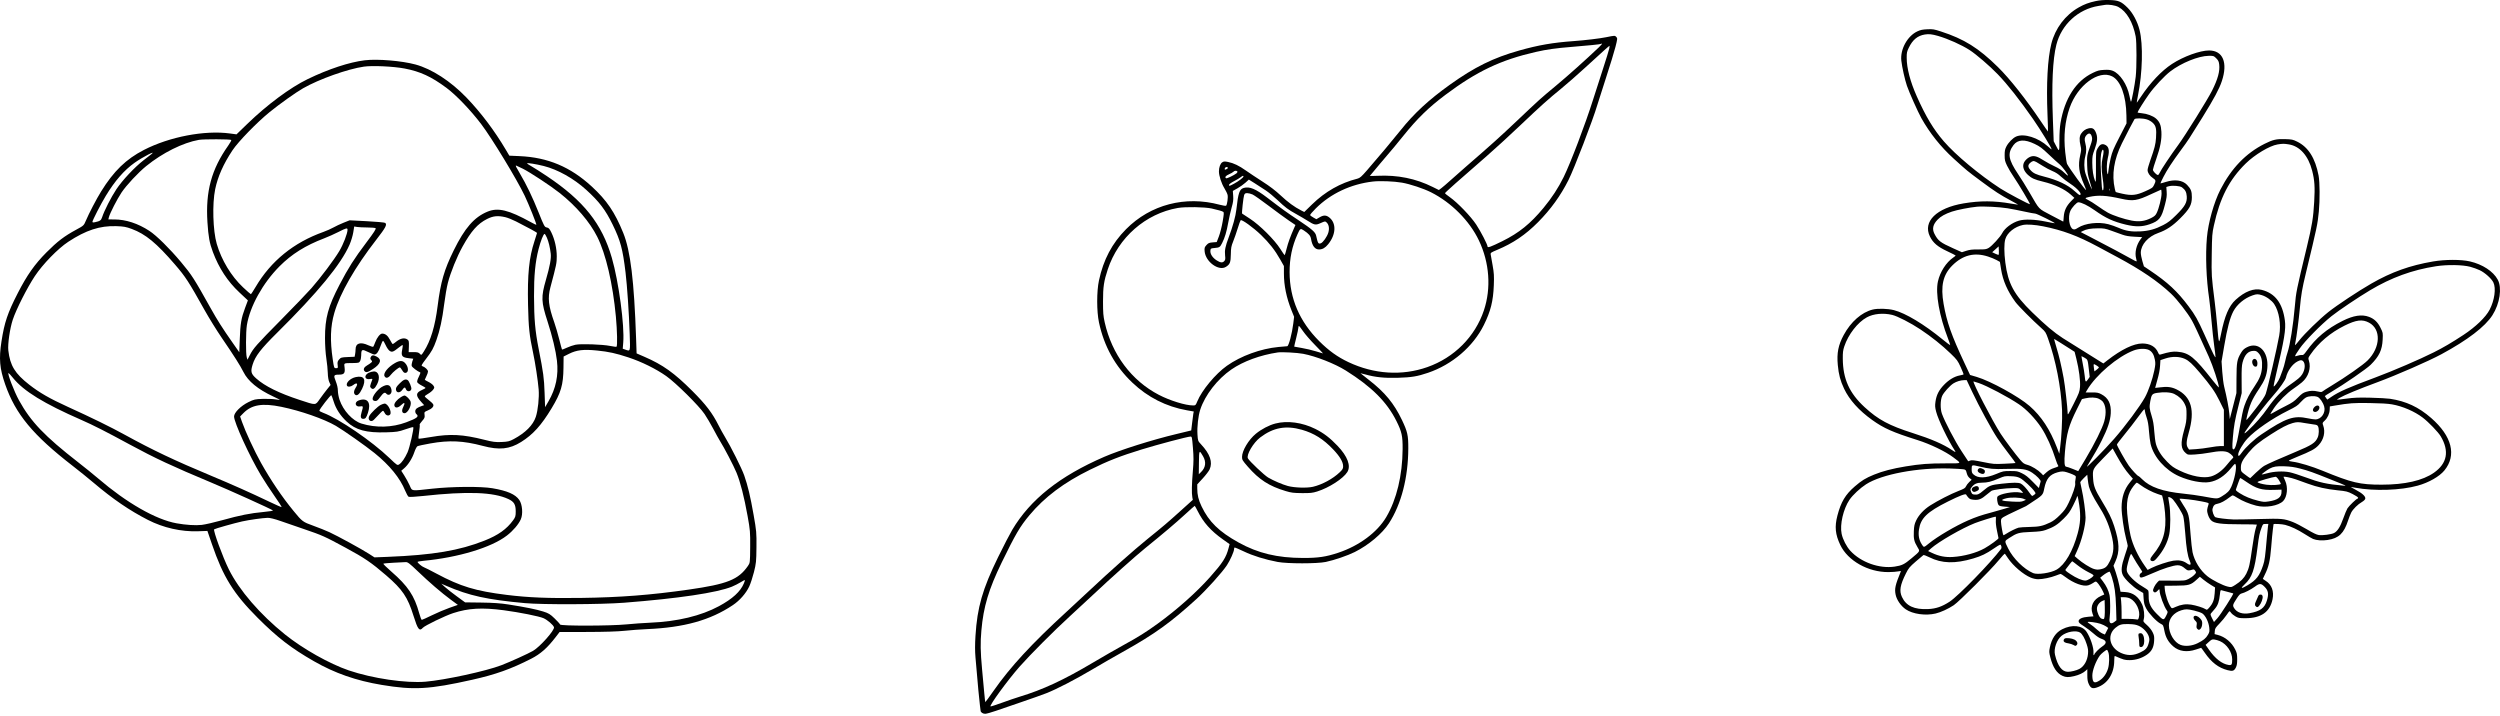
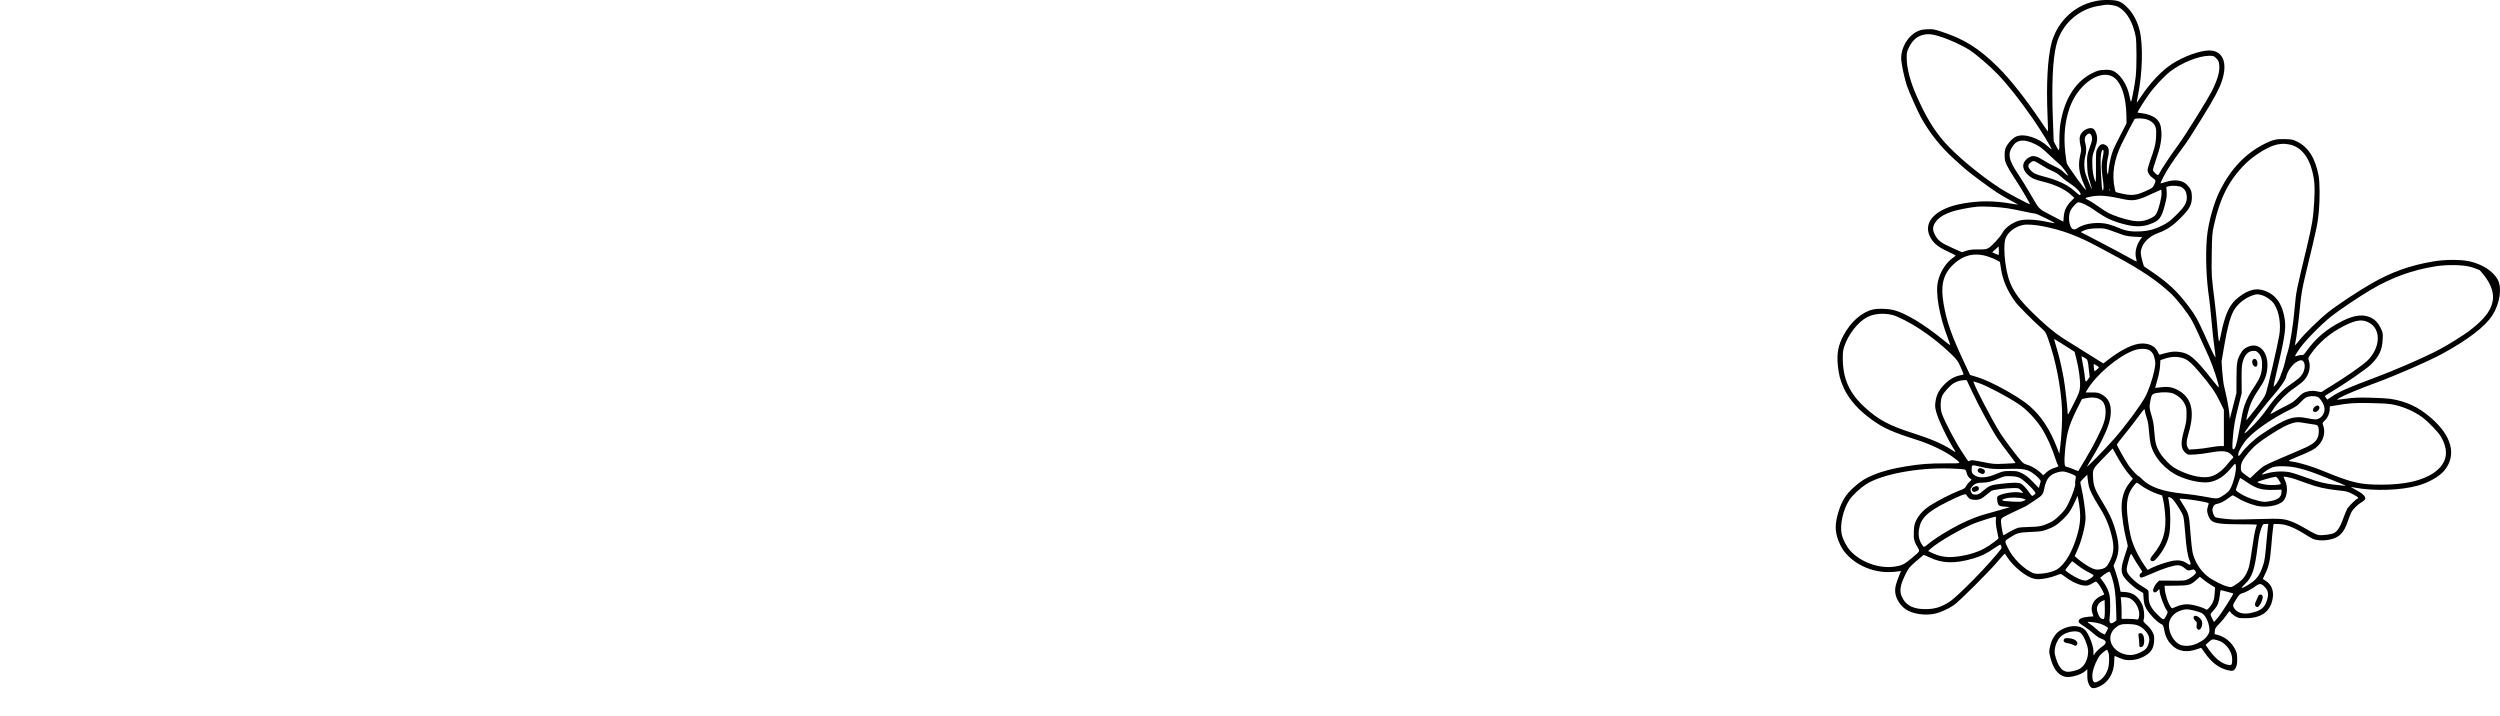
<svg xmlns="http://www.w3.org/2000/svg" width="1408" height="403" viewBox="0 0 1408 403" fill="none">
-   <path fill-rule="evenodd" clip-rule="evenodd" d="M1180.24 0.624C1176.38 1.467 1173.92 2.386 1170.79 4.156C1163.13 8.484 1157.48 15.966 1155.31 24.662C1153.21 33.053 1152.44 47.328 1153.15 64.604C1153.37 69.759 1153.49 74.023 1153.44 74.08C1153.38 74.137 1151.55 71.523 1149.37 68.27C1141.08 55.917 1131.93 44.355 1125.19 37.724C1114.33 27.037 1106.18 21.95 1093.12 17.718C1089.22 16.453 1088.57 16.349 1085.48 16.484C1082.82 16.601 1081.63 16.847 1079.92 17.635C1074.25 20.245 1070.11 27.781 1070.83 34.2C1071.23 37.801 1072.8 44.845 1073.98 48.307C1075.23 51.98 1080.17 63.054 1082.08 66.477C1086.85 74.994 1093 82.705 1100.37 89.397C1107.89 96.216 1107.83 96.171 1115.77 102.072C1123.52 107.832 1126.53 109.782 1132.86 113.159C1134.97 114.28 1136.65 115.233 1136.6 115.275C1136.56 115.317 1134.75 115.041 1132.58 114.662C1123.2 113.02 1115.2 112.983 1105.93 114.538C1090.63 117.104 1082.8 124.787 1086.93 133.192C1088.7 136.786 1091.27 138.972 1096.72 141.513C1099.31 142.722 1101.43 143.804 1101.43 143.918C1101.42 144.033 1100.83 144.531 1100.1 145.027C1096.09 147.755 1092.64 153.129 1091.44 158.502C1089.95 165.203 1092.23 178.056 1097.15 190.754C1097.89 192.676 1098.44 194.315 1098.35 194.398C1098.27 194.481 1096.35 193.033 1094.09 191.182C1083.67 182.648 1073.25 176.369 1066.71 174.682C1063.23 173.784 1057.6 173.625 1054.7 174.344C1048.48 175.885 1042.4 181.217 1038.38 188.67C1035.3 194.373 1034.42 198.84 1035.05 205.584C1035.54 210.927 1036.49 214.484 1038.58 218.901C1041.58 225.231 1046.96 231.209 1054.47 236.573C1060.99 241.224 1065.99 243.439 1079.87 247.825C1087.16 250.126 1095.73 254.264 1100.11 257.592C1104.97 261.284 1105.38 260.965 1095.79 260.966C1086.21 260.966 1081.58 261.318 1073.28 262.678C1065.89 263.889 1060.21 265.367 1055.48 267.306C1050.69 269.27 1048.48 270.624 1044.58 273.993C1039.31 278.54 1036.82 282.73 1034.83 290.369C1033.2 296.656 1033.62 300.977 1036.45 306.924C1040.69 315.817 1052.12 322.268 1063.52 322.202C1065.69 322.19 1068.19 322.009 1069.09 321.801C1070.3 321.518 1070.66 321.532 1070.53 321.857C1067.37 329.586 1066.92 331.621 1067.63 334.972C1068.25 337.922 1070.62 341.319 1073.34 343.179C1077.26 345.855 1084.46 346.869 1090.11 345.539C1093.07 344.841 1097.22 342.944 1100.35 340.855C1103.37 338.837 1121.13 321.089 1125.61 315.609C1127.43 313.378 1129.04 311.69 1129.17 311.858C1129.3 312.027 1130.07 313.151 1130.88 314.355C1133.77 318.68 1139.54 323.598 1143.77 325.337C1145.06 325.868 1146.68 326.216 1147.89 326.221C1150.47 326.233 1155.06 325.28 1157.94 324.137C1159.19 323.638 1160.38 323.23 1160.57 323.23C1160.77 323.23 1161.94 323.992 1163.17 324.925C1167.93 328.521 1173.32 330.486 1176.12 329.647C1176.88 329.42 1178.14 328.802 1178.92 328.276C1180.25 327.371 1180.37 327.354 1181.03 327.954C1181.95 328.784 1183.8 331.687 1184.54 333.439L1185.12 334.824L1183.34 335.611C1178.92 337.563 1177.04 341.462 1178.52 345.636L1179.05 347.132L1176.26 347.343C1172.76 347.607 1170.67 348.548 1170.67 349.859C1170.67 350.62 1171.23 351.148 1173.63 352.672C1175.26 353.704 1177.75 355.59 1179.16 356.862C1180.84 358.37 1182.37 359.387 1183.58 359.788C1186.55 360.772 1186.7 362.324 1184.01 364.069C1182.24 365.213 1179.49 368.022 1179.49 368.682C1179.49 368.852 1179.36 368.99 1179.2 368.99C1179.04 368.99 1178.97 368.352 1179.04 367.572C1179.29 364.942 1177.28 358.913 1175.09 355.74C1172.6 352.148 1166.9 351.596 1161.38 354.412C1157.82 356.224 1155.53 359.6 1154.5 364.526C1153.99 366.957 1154.01 367.329 1154.74 370.209C1156.19 375.88 1158.36 379.172 1161.63 380.656C1163.49 381.498 1165.04 381.533 1168.15 380.801C1170.88 380.158 1173.27 379.039 1174.63 377.767L1175.58 376.873L1175.58 380.152C1175.57 382.72 1175.75 383.816 1176.38 385.211C1177.46 387.584 1178.46 388.023 1180.91 387.209C1186.97 385.197 1190.73 379.397 1190.74 372.044C1190.75 369.978 1190.87 369.337 1191.22 369.491C1196.02 371.605 1196.65 371.781 1199.38 371.785C1202.82 371.789 1206.32 370.684 1209.17 368.691C1211.85 366.82 1213.02 364.536 1213.21 360.843C1213.33 358.464 1213.22 357.829 1212.34 356.047C1211.72 354.781 1210.5 353.242 1209.16 352.04C1207.03 350.125 1206.99 350.063 1207.36 348.755C1207.93 346.678 1207.49 342.747 1206.43 340.431C1204.41 336.012 1201.31 333.719 1196.97 333.44L1194.27 333.267L1193.62 329.842C1193.27 327.959 1192.38 324.666 1191.65 322.525L1190.32 318.632L1191.44 316.113C1193.89 310.636 1193.7 305.512 1190.68 296.223C1189.26 291.857 1187.61 288.526 1183.69 282.058C1179.91 275.843 1179.09 273.711 1178.84 269.54C1178.51 264.197 1178.47 264.288 1184.5 258.085L1189.86 252.582L1192.03 256.492C1194.87 261.583 1196.99 264.771 1199.34 267.449L1201.24 269.62L1199.5 271.761C1196.4 275.567 1194.9 280.137 1194.88 285.818C1194.88 289.692 1196.17 298.759 1197.39 303.276C1197.92 305.276 1198.36 307.166 1198.36 307.476C1198.36 307.785 1197.63 310.148 1196.75 312.727C1194.72 318.667 1194.42 321.617 1195.63 324C1196.77 326.242 1201.29 330.566 1204.48 332.452L1207.07 333.984L1207.29 337.16C1207.48 339.786 1207.73 340.754 1208.78 342.753C1210.25 345.541 1214.58 350.122 1216.85 351.274C1218.34 352.032 1218.37 352.095 1218.98 355.243C1219.7 358.976 1221.17 361.583 1223.96 364.033C1227.19 366.871 1231.71 367.496 1236.76 365.802C1238.3 365.286 1239.61 364.864 1239.69 364.864C1239.76 364.864 1240.67 366.092 1241.71 367.593C1245.51 373.092 1249.46 376.12 1254.53 377.426C1257.44 378.177 1258.26 377.908 1259.28 375.871C1259.81 374.787 1259.99 373.637 1259.98 371.241C1259.98 368.531 1259.82 367.732 1258.93 365.917C1256.91 361.767 1253.18 358.643 1248.97 357.569L1247.25 357.13L1247.37 355.465C1247.47 353.983 1247.76 353.509 1250.02 351.173C1251.41 349.729 1253.19 347.577 1253.98 346.391C1254.76 345.205 1255.53 344.234 1255.69 344.234C1255.84 344.234 1256.24 344.648 1256.57 345.155C1256.9 345.661 1257.97 346.547 1258.96 347.124C1260.61 348.092 1261.04 348.173 1264.68 348.173C1273.42 348.173 1278.4 344.693 1279.89 337.549C1280.83 333.054 1279.44 329.283 1276.07 327.151C1275.17 326.585 1274.44 326.057 1274.44 325.977C1274.44 325.899 1274.93 324.868 1275.52 323.688C1277.71 319.341 1278.53 315.839 1279.14 308.115C1279.45 304.153 1279.87 299.676 1280.08 298.166C1280.28 296.655 1280.45 295.347 1280.45 295.259C1280.45 294.888 1285.28 295.146 1287.01 295.609C1290.23 296.469 1294 298.236 1297.85 300.691C1299.89 301.991 1302.09 303.273 1302.73 303.54C1304.66 304.344 1307.94 304.576 1310.89 304.12C1317.26 303.135 1320.07 300.448 1322.48 293.035C1322.95 291.591 1323.72 289.647 1324.18 288.714C1325.15 286.779 1327.97 283.998 1330.3 282.68C1331.21 282.165 1331.98 281.411 1332.11 280.912C1332.43 279.66 1330.51 277.825 1326.92 275.957C1325.3 275.117 1323.98 274.381 1323.98 274.32C1323.98 274.259 1325.12 274.422 1326.51 274.683C1337.2 276.68 1352.08 276.182 1361.7 273.506C1367.9 271.782 1373.89 268.367 1376.67 264.974C1383.68 256.426 1380.97 245.652 1369.24 235.423C1362.14 229.234 1355.13 225.958 1346.06 224.59C1344.55 224.361 1339.59 224.089 1335.05 223.986C1328.28 223.832 1325.85 223.926 1321.54 224.507C1318.65 224.897 1316.23 225.172 1316.16 225.119C1316.1 225.067 1316.77 224.596 1317.66 224.074C1320.38 222.489 1328.5 219.125 1338.79 215.329C1349.71 211.299 1367.88 203.355 1375.03 199.488C1389.77 191.515 1399.6 183.992 1403.73 177.539C1407.92 170.979 1409.25 162.121 1406.72 157.484C1404.17 152.806 1398.17 148.874 1391.07 147.228C1386.11 146.079 1377.13 146.09 1370.33 147.252C1357.23 149.492 1346.91 153.187 1335.52 159.722C1328.33 163.839 1316.04 171.982 1311.34 175.735C1306.33 179.736 1298.01 187.836 1295.05 191.587C1293.76 193.227 1292.64 194.508 1292.56 194.434C1292.49 194.36 1292.59 193.56 1292.8 192.656C1293.39 189.984 1294.66 180.224 1295.28 173.57C1295.99 165.855 1296.56 162.558 1298.64 153.952C1305.07 127.3 1305.23 126.536 1305.97 119.125C1306.6 112.645 1306.53 102.616 1305.83 98.893C1303.95 89.039 1300.05 82.863 1293.75 79.764C1291.35 78.583 1290.84 78.476 1286.97 78.353C1282.09 78.198 1280.07 78.66 1275.4 81.005C1264.87 86.298 1256.71 94.757 1250.52 106.822C1246.9 113.872 1243.68 125.333 1242.93 133.839C1242.06 143.664 1242.56 157.285 1244.2 168.132C1244.51 170.194 1245.11 175.933 1245.54 180.884C1245.97 185.836 1246.66 192.165 1247.06 194.95C1247.46 197.735 1247.78 200.436 1247.77 200.952C1247.75 202.003 1246.69 199.868 1241.53 188.386C1237.78 180.038 1236.37 177.535 1232.64 172.56C1226.2 163.977 1220.93 159.081 1210.83 152.282L1207.45 150.009L1206.56 146.995C1206.07 145.338 1205.68 143.209 1205.7 142.263C1205.79 137.737 1209.8 133.222 1215.52 131.215C1220.07 129.619 1223.66 127.226 1227.92 122.959C1233.15 117.724 1234.44 115.379 1234.46 111.118C1234.47 107.727 1233.95 106.41 1231.72 104.074C1229.21 101.459 1224.82 100.873 1219.77 102.476C1218.17 102.984 1216.81 103.349 1216.75 103.288C1216.69 103.227 1217.45 101.589 1218.44 99.646C1220.47 95.684 1223.39 91.216 1228.48 84.3C1232.47 78.869 1232.66 78.581 1240.52 65.921C1246.97 55.509 1249.91 50.022 1251.35 45.666C1254.8 35.267 1251.97 28.448 1244.18 28.42C1239.08 28.402 1229.68 31.819 1223.25 36.029C1217.38 39.868 1211.02 46.583 1205.77 54.48C1204.68 56.131 1203.66 57.622 1203.5 57.794C1203.35 57.966 1203.61 56.194 1204.09 53.855C1206.68 41.073 1207.07 25.125 1204.99 16.852C1203.81 12.156 1201.18 7.258 1198.29 4.383C1194.66 0.774 1193.07 0.112 1187.75 0.011C1184.68 -0.048 1182.51 0.129 1180.24 0.624ZM1193.05 3.915C1197.71 6.427 1201.26 12.479 1202.82 20.535C1203.41 23.592 1203.42 38.017 1202.83 43.24C1202.33 47.697 1200.52 57.294 1200.18 57.292C1200.05 57.292 1199.66 55.822 1199.31 54.027C1198.06 47.602 1193.93 41.405 1189.86 39.85C1188.55 39.35 1187.39 39.234 1184.99 39.36C1182.27 39.502 1181.41 39.733 1178.69 41.033C1169.13 45.62 1162.82 55.401 1160.47 69.292C1160.08 71.557 1159.86 75.104 1159.86 79.007C1159.85 85.829 1159.85 85.827 1157.72 81.638L1156.64 79.538L1156.2 67.76C1155.43 47.532 1156.07 33.44 1158.14 25.224C1161 13.825 1170.39 5.188 1181.93 3.325C1183.37 3.093 1184.98 2.834 1185.49 2.751C1187.61 2.411 1191.33 2.985 1193.05 3.915ZM1091.47 20.225C1097.2 21.883 1104.77 25.271 1109.31 28.21C1113 30.595 1120.65 37.176 1125.07 41.765C1130.72 47.628 1137.46 56.167 1145.02 67.046C1149.32 73.246 1155.47 83.269 1155.47 84.092C1155.47 84.248 1154.54 83.526 1153.41 82.489C1147.96 77.518 1139.89 74.994 1135.5 76.894C1133.62 77.71 1131.05 80.352 1129.93 82.622C1129.18 84.139 1129.01 85.048 1129.02 87.488C1129.03 90.136 1129.19 90.82 1130.37 93.302C1131.1 94.849 1132.86 97.803 1134.28 99.866C1136.91 103.685 1143.49 114.765 1143.27 114.996C1142.99 115.286 1130.14 108.464 1126.54 106.111C1114.73 98.406 1101.44 87.313 1094.78 79.623C1088.94 72.867 1084.67 65.763 1079.55 54.293C1075.85 45.999 1073.86 38.428 1073.85 32.538C1073.84 29.729 1073.98 29.06 1075.02 26.912C1077.18 22.408 1079.97 20.105 1084.06 19.43C1086.3 19.061 1088.13 19.258 1091.47 20.225ZM1248.18 32.832C1249.35 34.008 1249.64 34.603 1249.85 36.308C1250.32 40.061 1249.11 44.506 1245.81 51.101C1243.41 55.917 1230.66 76.387 1226.82 81.589C1222.6 87.317 1216.94 95.81 1216.28 97.404C1216.02 98.036 1215.59 98.553 1215.33 98.553C1214.54 98.553 1212.52 96.438 1212.52 95.624C1212.52 95.21 1213.37 92.462 1214.4 89.518C1216.7 83.017 1217.54 78.534 1217.3 74.166C1217.1 70.499 1216.3 68.559 1214.26 66.767C1212.56 65.28 1209.18 64.014 1206.23 63.765C1204.94 63.657 1203.88 63.449 1203.88 63.304C1203.88 62.798 1207.58 56.902 1210.29 53.08C1213.24 48.921 1218.96 42.801 1222.27 40.25C1228.58 35.403 1238.21 31.495 1243.99 31.439C1246.7 31.413 1246.78 31.439 1248.18 32.832ZM1189.58 43.017C1194.36 45.456 1197.45 53.944 1197.6 65.084L1197.66 69.484L1193.7 77.173C1190.3 83.76 1189.59 85.454 1188.75 88.988C1188.21 91.258 1187.65 94.369 1187.51 95.902C1187.3 98.171 1187.19 98.52 1186.91 97.777C1186.35 96.295 1186.47 91.416 1187.13 88.934C1188.29 84.573 1187.69 82.251 1185.17 81.372C1183.66 80.847 1182.52 81.505 1181.37 83.56C1180.44 85.222 1180.43 85.319 1180.44 94.208C1180.46 102.231 1180.4 103.044 1179.93 101.898C1178.95 99.496 1178.38 95.745 1178.37 91.727C1178.36 88.036 1178.47 87.417 1179.72 84.037C1181.34 79.633 1181.5 77.111 1180.32 74.452C1179.4 72.373 1178.38 71.829 1176.29 72.3C1174.54 72.693 1173.2 73.651 1172.08 75.294C1171.09 76.745 1170.99 78.875 1171.77 82.128C1172.23 84.043 1172.21 84.6 1171.58 87.379C1170.3 93.023 1170.83 97.228 1173.65 103.764C1174.39 105.496 1174.95 106.967 1174.88 107.033C1174.55 107.361 1165.69 95.18 1164.17 92.315C1163.94 91.876 1163.47 88.922 1163.14 85.751C1162.15 76.497 1162.95 68.376 1165.61 60.742C1170.03 48.026 1182.02 39.161 1189.58 43.017ZM1209.07 67.248C1210.26 67.6 1211.58 68.367 1212.48 69.218C1214.25 70.901 1214.61 72.622 1214.27 77.707C1214.02 81.332 1213.48 83.436 1211.05 90.301C1210.21 92.674 1209.52 95.121 1209.52 95.74C1209.52 97.288 1210.69 99.08 1212.5 100.276C1214.23 101.422 1214.31 101.844 1213.16 104.176C1212.38 105.76 1212.08 105.972 1208.23 107.706C1203.12 110.004 1200.62 110.272 1195.29 109.093C1193.35 108.664 1191.68 108.24 1191.6 108.151C1191.51 108.061 1191.27 107.258 1191.07 106.365C1189.24 98.328 1190.57 89.805 1195.06 80.737C1197.39 76.024 1201.51 68.101 1202.13 67.14C1202.55 66.477 1206.69 66.542 1209.07 67.248ZM1178.22 77.467C1178.4 78.395 1178.18 79.56 1177.44 81.622C1175.39 87.363 1175.3 87.928 1175.49 93.114C1175.64 97.322 1175.84 98.581 1176.99 102.301C1177.71 104.671 1178.26 106.658 1178.2 106.714C1178.04 106.878 1175.32 100.16 1174.55 97.708C1173.71 95.015 1173.66 90.898 1174.42 88.051C1175.12 85.467 1175.13 83.172 1174.45 80.645C1173.88 78.504 1174.01 77.369 1174.95 76.285C1176.49 74.497 1177.75 74.953 1178.22 77.467ZM1145.94 81.07C1148.85 82.468 1150.03 83.352 1153.77 86.902C1156.2 89.203 1158.94 91.711 1159.87 92.475C1161.52 93.837 1165.01 98.52 1164.65 98.886C1164.54 98.988 1163.58 98.209 1162.5 97.154C1161.14 95.828 1159.5 94.761 1157.19 93.7C1155.34 92.855 1152.55 91.341 1150.99 90.336C1147.57 88.143 1145.85 87.594 1144.01 88.101C1142.16 88.614 1140.17 90.479 1139.66 92.199C1139.05 94.21 1139.97 96.504 1142.18 98.542C1144.2 100.405 1145.89 101.159 1150.59 102.298C1157.26 103.913 1162.83 106.519 1166.33 109.663L1168.28 111.42L1166.4 113.332C1163.77 116.011 1162.52 118.682 1162.3 122.08C1162.21 123.581 1162.08 124.809 1162.02 124.809C1161.96 124.809 1158.91 123.213 1155.24 121.262C1147.68 117.231 1148.89 118.51 1142.96 108.305C1141.1 105.108 1138.25 100.515 1136.62 98.099C1131.06 89.837 1130.5 86.378 1133.99 81.727C1136.37 78.547 1140.26 78.333 1145.94 81.07ZM1289.08 81.323C1295.27 82.323 1300.03 87.684 1302.2 96.115C1303.58 101.459 1303.84 105.297 1303.36 113.598C1302.85 122.645 1302.17 126.826 1299.24 139.012C1293.32 163.581 1293.13 164.526 1292.46 172.445C1291.56 182.951 1289.75 194.373 1288.33 198.506C1287.92 199.685 1287.33 201.903 1287.02 203.435C1286.7 204.967 1286.04 207.271 1285.55 208.556C1285.06 209.84 1284.38 211.651 1284.05 212.579C1283.33 214.537 1280.76 218.207 1280.54 217.566C1280.46 217.326 1281.01 214.545 1281.76 211.385C1286.59 190.936 1287.5 185.407 1286.85 180.518C1285.54 170.72 1281.37 165.192 1273.81 163.258C1269.45 162.141 1264.3 164.103 1259.09 168.869C1255.32 172.311 1252.89 178.009 1250.89 188.103C1249.69 194.173 1249.65 194.095 1248.74 183.517C1248.4 179.594 1247.78 173.683 1247.37 170.382C1245.45 154.967 1245.48 155.46 1245.65 143.376C1245.81 132.469 1245.89 131.457 1246.85 127.06C1250.24 111.459 1255.52 101.173 1264.79 92.078C1269.87 87.095 1278.24 82.08 1282.7 81.35C1285.58 80.878 1286.3 80.875 1289.08 81.323ZM1184.73 85.519C1184.72 86.189 1184.47 87.751 1184.17 88.988C1183.48 91.853 1183.48 95.534 1184.18 100.053C1184.89 104.623 1184.91 107.18 1184.25 107.18C1183.87 107.18 1183.65 105.166 1183.3 98.272C1182.88 89.876 1182.98 87.12 1183.82 84.956C1184.23 83.889 1184.75 84.206 1184.73 85.519ZM1146.87 91.257C1147.49 91.576 1149.18 92.601 1150.62 93.534C1152.06 94.467 1154.45 95.728 1155.93 96.335C1157.76 97.091 1159.27 98.069 1160.7 99.434C1161.85 100.532 1164.24 102.362 1166.01 103.502C1170.24 106.234 1173.17 109.806 1171.18 109.806C1170.96 109.806 1169.7 108.807 1168.36 107.587C1164.57 104.109 1158.85 101.393 1151.31 99.484C1146.72 98.32 1145.09 97.54 1143.52 95.749C1142.01 94.035 1142.01 92.895 1143.49 91.647C1144.83 90.521 1145.34 90.463 1146.87 91.257ZM1228.89 105.522C1230.74 106.897 1231.41 108.155 1231.58 110.549C1231.83 114.003 1230.6 116.194 1225.69 121.058C1222.44 124.274 1221.09 125.319 1218.33 126.752C1213.88 129.066 1210.26 130.064 1205.36 130.324C1200.4 130.588 1197.13 130.046 1193.19 128.309C1191.54 127.582 1188.93 126.665 1187.41 126.273C1181.8 124.835 1174.36 125.698 1170.39 128.246C1168.87 129.219 1168.36 129.37 1167.57 129.089C1165.45 128.345 1164.51 122.132 1166.01 118.808C1166.88 116.873 1169.59 113.932 1170.5 113.932C1172.23 113.932 1175.87 115.708 1179.72 118.431C1186.1 122.939 1190.1 124.776 1197.29 126.518C1202.66 127.818 1206.48 127.764 1210.59 126.331C1216.13 124.404 1217.35 122.846 1219.31 115.212C1220.25 111.553 1220.43 110.252 1220.27 108.027L1220.08 105.311L1221.27 104.948C1223.34 104.317 1227.72 104.647 1228.89 105.522ZM1188 107.274C1187.89 107.532 1187.81 107.321 1187.81 106.805C1187.81 106.289 1187.89 106.078 1188 106.336C1188.1 106.594 1188.1 107.016 1188 107.274ZM1217.39 108.962C1217.39 111.422 1215.9 117.427 1214.66 119.933C1213.98 121.32 1213.41 121.832 1211.5 122.803C1208 124.578 1204.74 125.013 1200.63 124.252C1196.38 123.464 1190.06 121.365 1187.18 119.782C1185.95 119.101 1183.33 117.4 1181.37 116.002C1179.41 114.604 1176.99 113.078 1175.99 112.61C1174 111.673 1174.08 111.483 1176.74 110.889C1181.68 109.787 1186.3 110.051 1194.57 111.906C1201.39 113.436 1203.56 113.1 1211.72 109.255C1214.53 107.929 1216.96 106.835 1217.11 106.824C1217.27 106.814 1217.39 107.775 1217.39 108.962ZM1130.61 117.298C1133.14 117.716 1137.49 118.564 1140.27 119.183C1143.06 119.802 1145.76 120.308 1146.28 120.308C1147.1 120.308 1157.58 125.485 1157.27 125.737C1157.21 125.788 1154.88 125.357 1152.09 124.781C1146.06 123.533 1140.27 123.339 1137.06 124.278C1133.14 125.42 1129.09 128.455 1127.61 131.356C1126.54 133.451 1121.85 138.566 1120.02 139.633C1118.66 140.423 1118.06 140.51 1114.19 140.486C1110.76 140.465 1109.36 140.624 1107.41 141.255L1104.94 142.05L1099.9 139.79C1092.78 136.598 1091.46 135.565 1089.47 131.669C1088.07 128.909 1088.63 126.423 1091.27 123.683C1093.05 121.843 1095.47 120.487 1099.28 119.19C1102.17 118.209 1109.32 116.809 1113.44 116.419C1116.91 116.09 1126.17 116.564 1130.61 117.298ZM1150.78 127.481C1161.64 129.653 1170.23 132.848 1181.46 138.898C1184.81 140.704 1189.75 143.357 1192.44 144.793C1205.85 151.975 1215.27 158.379 1222.7 165.372C1226.25 168.717 1232.09 176.236 1234.54 180.611C1235.77 182.809 1237.77 187.096 1244.02 200.952C1246.28 205.973 1249.67 216.276 1249.67 218.145C1249.67 218.429 1248.17 216.744 1246.33 214.401C1235.9 201.091 1232.89 198.642 1226.26 198.083C1223.72 197.868 1221.74 198.196 1216.8 199.652C1216.16 199.839 1215.91 199.643 1215.49 198.639C1214.09 195.264 1210.95 193.45 1206.51 193.45C1201.7 193.45 1194.72 196.824 1186.84 202.968L1184.62 204.7L1183.46 204C1180.4 202.144 1164.99 192.506 1161.74 190.412C1156.92 187.314 1151.94 183.113 1144.54 175.909C1134.26 165.895 1130.93 159.718 1129.4 147.893C1128.67 142.194 1128.66 137.119 1129.39 134.684C1130.47 131.047 1134.68 127.665 1139.33 126.701C1141.56 126.24 1146.13 126.552 1150.78 127.481ZM1189.06 129.917C1191.12 130.659 1193.96 131.677 1195.36 132.179C1197.23 132.846 1199.06 133.152 1202.19 133.319L1206.46 133.548L1205.59 134.711C1203.17 137.948 1202.16 142.292 1203.08 145.605C1203.31 146.419 1203.42 147.156 1203.33 147.243C1203.24 147.33 1201.85 146.642 1200.24 145.714C1197.11 143.908 1188.02 139.069 1178.03 133.891L1171.87 130.702L1172.96 130.132C1174.98 129.07 1177.41 128.627 1181.37 128.597C1184.99 128.569 1185.61 128.677 1189.06 129.917ZM1125.65 143.49C1125.53 143.608 1124.66 143.332 1123.72 142.875L1122.02 142.047L1123.83 140.406L1125.63 138.766L1125.75 141.021C1125.81 142.261 1125.76 143.372 1125.65 143.49ZM1119.63 144.473C1121.28 145.006 1123.47 145.906 1124.49 146.472L1126.35 147.502L1127.02 151.72C1128.03 158.09 1130.65 164.056 1135.1 170.116C1136.7 172.295 1144.86 180.502 1149.57 184.676C1151.99 186.819 1152.17 187.107 1153.45 190.657C1157.79 202.782 1160.78 218.026 1161.35 230.958C1161.57 236.144 1161.02 246.648 1160.23 252.338L1159.79 255.527L1158.5 252.151C1154.58 241.886 1149.7 234.456 1143.06 228.653C1136.96 223.325 1121 214.554 1113.27 212.279L1109.54 211.181L1106.39 204.472C1099.07 188.88 1096.43 181.398 1094.64 171.181C1092.86 161.069 1094.29 154.774 1099.52 149.535C1105.41 143.652 1111.97 141.999 1119.63 144.473ZM1391.27 150.265C1392.88 150.693 1395.28 151.563 1396.62 152.198C1399.54 153.594 1403.21 156.889 1404.27 159.077C1405.86 162.354 1404.93 169.105 1402.16 174.433C1399.99 178.617 1394.28 184.109 1387.41 188.633C1380.82 192.967 1376.19 195.688 1370.7 198.44C1362.77 202.428 1347.75 208.887 1337.88 212.563C1322.6 218.25 1317.38 220.554 1312.95 223.558L1310.74 225.058L1310.05 224.164C1309.67 223.672 1309.36 223.179 1309.35 223.07C1309.35 222.96 1310.91 221.953 1312.81 220.831C1319.94 216.642 1332.81 207.784 1335.16 205.446C1339.95 200.688 1341.63 197.161 1341.91 191.278C1342.09 187.433 1342.09 187.409 1340.72 184.641C1339.12 181.406 1337.18 179.554 1334.22 178.449C1330.17 176.933 1325.48 177.647 1319.35 180.716C1310.53 185.135 1304.31 190.338 1299.04 197.713C1297.65 199.665 1297.19 200.069 1296.48 199.935C1296.01 199.845 1294.9 200.021 1294.01 200.327C1292 201.021 1292.01 200.97 1295.16 196.327C1297.98 192.171 1307.34 182.644 1313.1 178.068C1317.21 174.798 1328.14 167.456 1334.82 163.473C1346.8 156.326 1358.59 152.029 1371.91 149.957C1378.26 148.968 1386.91 149.106 1391.27 150.265ZM1273.88 166.239C1276.41 167 1279.46 169.203 1280.82 171.247C1283.6 175.446 1284.76 182.649 1283.66 188.949C1282.49 195.691 1277.22 218.479 1276.05 221.854C1275.59 223.193 1273.85 225.784 1270.56 230.012C1267.91 233.42 1265.58 236.307 1265.38 236.428C1265.17 236.558 1265.12 236.216 1265.26 235.585C1266.9 228.153 1268.14 225.237 1272.34 218.962C1275.48 214.265 1276.6 211.427 1276.96 207.254C1277.76 197.977 1272 192.15 1265.43 195.59C1263.83 196.427 1263.1 197.125 1262.16 198.687C1259.91 202.43 1259.63 203.981 1259.59 213.142L1259.55 221.394L1257.68 228.708L1255.81 236.022L1255.54 232.869C1255.28 229.772 1254.06 223.387 1252.67 217.83C1252.28 216.283 1251.79 212.443 1251.57 209.296L1251.18 203.575L1252.67 194.855C1254.39 184.741 1255.92 178.951 1257.81 175.357C1259.88 171.424 1264.07 167.941 1268.62 166.368C1270.94 165.566 1271.59 165.55 1273.88 166.239ZM1065.64 177.342C1068.61 178.036 1076.11 181.885 1081.54 185.499C1087.86 189.709 1093.73 194.402 1098.66 199.173C1102.22 202.616 1102.58 203.104 1104.26 206.779C1105.25 208.939 1105.97 210.788 1105.87 210.889C1105.77 210.991 1104.8 211.242 1103.71 211.448C1100.73 212.014 1097.64 213.855 1094.88 216.717C1091.98 219.718 1090.6 222.438 1090.06 226.23C1089.74 228.515 1089.79 229.326 1090.45 231.908C1091.58 236.333 1097.24 248.142 1100.83 253.557C1101.7 254.866 1101.39 254.857 1099.43 253.518C1094.62 250.232 1087.62 247.193 1077.31 243.913C1063.95 239.666 1057.8 236.362 1050.15 229.32C1041.56 221.409 1037.95 213.416 1037.86 202.077C1037.83 198.52 1037.98 197.303 1038.69 195.138C1040.92 188.384 1046.24 181.527 1051.44 178.704C1055.19 176.674 1060.58 176.157 1065.64 177.342ZM1334.25 181.727C1341.12 185.405 1340.75 195.66 1333.48 202.96C1330.92 205.533 1321.03 212.44 1312.72 217.457C1310.55 218.765 1308.48 220.088 1308.12 220.397C1307.56 220.867 1307.15 220.887 1305.56 220.519C1302.98 219.925 1301.23 219.968 1298.81 220.684C1297.16 221.174 1296.3 221.774 1294.24 223.869C1292.17 225.98 1290.94 226.834 1287.48 228.557C1285.16 229.716 1282.28 231.255 1281.08 231.977C1279.88 232.699 1278.83 233.218 1278.74 233.129C1278.65 233.04 1279.53 231.573 1280.7 229.868C1283.32 226.046 1287.87 221.494 1291.66 218.906C1293.23 217.833 1295.4 216.216 1296.47 215.314C1300.11 212.26 1301.72 207.199 1300.36 203.074C1299.9 201.693 1299.93 201.56 1301.22 199.7C1305.87 192.955 1312.45 187.38 1320.41 183.42C1327.05 180.122 1330.47 179.703 1334.25 181.727ZM1160.48 193.075C1162.28 194.209 1164.81 195.813 1166.09 196.638L1168.42 198.138L1169.41 202.077C1170.9 208.044 1171.74 214.502 1171.46 217.927C1171.23 220.632 1170.98 221.306 1167.87 227.492C1164.71 233.759 1164.52 234.055 1164.5 232.574C1164.46 229.776 1163 216.97 1162.25 212.936C1160.95 205.914 1159.67 200.479 1158.17 195.591C1157.36 192.952 1156.8 190.842 1156.94 190.902C1157.08 190.963 1158.67 191.94 1160.48 193.075ZM1210.26 197.108C1212.02 197.995 1213.09 199.714 1213.62 202.539C1214.01 204.595 1213.97 205.383 1213.3 208.687C1212.29 213.613 1209.96 220.301 1208.04 223.787C1205.28 228.801 1196.96 239.991 1190.65 247.19C1185.49 253.084 1174.42 264.322 1175.43 262.646C1180.02 255.052 1181.5 252.438 1183.67 248.109C1187.1 241.271 1188.54 236.949 1188.78 232.796C1189.09 227.466 1187.45 224.125 1183.49 222.038C1181.79 221.145 1181.13 221.02 1178.1 221.019L1174.65 221.019L1175.42 219.706C1180.46 211.113 1192.75 200.698 1201.8 197.333C1204.66 196.271 1208.39 196.171 1210.26 197.108ZM1272.01 198.871C1273.6 200.552 1274.23 203.158 1273.96 206.912C1273.7 210.66 1272.62 213.395 1269.76 217.582C1267 221.627 1265.29 224.906 1264.06 228.5C1263.19 231.053 1262.73 233.285 1260.71 244.649C1259.76 250.004 1258.74 253.088 1257.91 253.088C1257.17 253.088 1257.11 251.921 1257.53 246.624C1258.08 239.959 1258.66 236.68 1260.82 228.145L1262.53 221.394L1262.48 213.892C1262.43 208.172 1262.56 205.863 1263 204.17C1264.17 199.695 1266.16 197.628 1269.33 197.592C1270.52 197.579 1271.01 197.816 1272.01 198.871ZM1174.07 201.504C1175.83 202.537 1175.79 202.438 1176.5 208.579L1176.92 212.268L1175.89 213.758C1174.65 215.548 1174.43 215.291 1174.1 211.641C1173.96 210.197 1173.47 207.117 1173 204.796C1172.53 202.475 1172.22 200.576 1172.31 200.576C1172.4 200.576 1173.19 200.994 1174.07 201.504ZM1230.53 202.13C1232.8 203.17 1234.75 204.968 1238.91 209.887C1245.16 217.261 1247.45 220.521 1249.98 225.67L1252.49 230.771V240.992V251.213H1250.58C1249.53 251.213 1246.83 251.554 1244.57 251.971C1242.32 252.388 1238.76 252.834 1236.67 252.962L1232.87 253.196L1232.17 252.127C1231.18 250.622 1231.33 248.388 1232.72 243.588C1236.34 231.086 1234.18 223.407 1225.9 219.333C1223.07 217.941 1220.49 217.61 1216.66 218.148C1215.11 218.365 1213.82 218.508 1213.78 218.467C1213.74 218.426 1214.3 216.368 1215.03 213.892C1215.88 210.974 1216.41 208.236 1216.54 206.108L1216.75 202.825L1219.61 201.884C1223.39 200.637 1227.47 200.728 1230.53 202.13ZM1268.89 202.527C1267.74 203.674 1268.93 206.721 1270.44 206.505C1271.08 206.414 1271.27 206.093 1271.37 204.947C1271.54 202.822 1270.05 201.365 1268.89 202.527ZM1297.09 203.386C1298.5 204.794 1298.27 208.173 1296.59 210.827C1295.56 212.446 1294.35 213.467 1289.08 217.163C1285.2 219.879 1280.86 224.475 1277.24 229.698C1274.12 234.197 1270.34 238.55 1266.08 242.527C1262.06 246.293 1264.09 243.08 1272.84 231.853C1275.56 228.37 1279.08 224.085 1280.66 222.331C1283.79 218.858 1287.08 214.152 1287.45 212.613C1288.35 208.86 1291.02 205.101 1293.87 203.599C1295.57 202.702 1296.35 202.65 1297.09 203.386ZM1180.85 205.858C1181.55 206.287 1182.12 206.774 1182.12 206.939C1182.12 207.104 1181.55 207.673 1180.85 208.205L1179.58 209.171L1179.35 207.78C1179.06 205.984 1179.06 205.077 1179.35 205.077C1179.48 205.077 1180.16 205.429 1180.85 205.858ZM1110.76 220.737C1114.58 228.844 1121.66 241.872 1124.88 246.712C1126.18 248.672 1129.05 252.609 1131.26 255.461C1133.47 258.313 1135.22 260.704 1135.15 260.774C1135.07 260.843 1132.29 261.022 1128.96 261.17C1123.06 261.434 1122.75 261.409 1116.81 260.202C1111.81 259.188 1110.51 259.039 1109.61 259.379L1108.5 259.795L1104.74 254.097C1101.18 248.717 1095.27 237.436 1093.69 233.021C1092.7 230.256 1092.77 225.316 1093.83 222.977C1094.72 221.004 1098.22 217.128 1100.21 215.896C1101.9 214.854 1104.27 214.135 1106.12 214.105L1107.63 214.08L1110.76 220.737ZM1114.4 215.715C1119.16 217.335 1130.82 223.502 1137.08 227.705C1141.29 230.529 1146.22 235.678 1149.62 240.799C1152.55 245.21 1155.74 252.256 1157.8 258.887C1158.25 260.34 1158.84 261.791 1159.1 262.113C1159.52 262.623 1159.26 262.804 1156.99 263.533C1155.16 264.122 1153.85 264.856 1152.55 266.027L1150.7 267.686L1149.62 266.548C1147.83 264.673 1144.22 262.47 1141.87 261.818C1139.98 261.294 1139.41 260.904 1137.88 259.116C1135.13 255.906 1128.92 247.62 1126.76 244.274C1122.16 237.155 1110.6 214.83 1111.52 214.83C1111.68 214.83 1112.97 215.228 1114.4 215.715ZM1224.55 221.87C1227.2 223.163 1229.25 225.139 1230.41 227.499C1231.37 229.45 1231.47 230.005 1231.45 233.584C1231.43 236.953 1231.23 238.234 1230.04 242.441C1227.98 249.739 1228.23 252.84 1231.04 255.207C1232.19 256.171 1232.3 256.187 1236.16 255.971C1238.33 255.849 1241.96 255.397 1244.23 254.965C1249.96 253.877 1253.27 253.867 1255.15 254.934C1255.96 255.391 1256.92 256.181 1257.3 256.689C1257.96 257.586 1257.96 257.633 1257.26 258.258C1256.86 258.612 1255.47 260.213 1254.17 261.815C1251.48 265.138 1248.33 267.43 1245.23 268.332C1241.07 269.542 1234.22 268.262 1227.53 265.023C1224.17 263.397 1223.14 262.668 1220.55 260.071C1217.31 256.824 1215.24 253.556 1214.23 250.088C1213.9 248.953 1213.47 245.746 1213.28 242.961C1213.01 239.087 1212.66 237.027 1211.79 234.194C1210.53 230.128 1210.44 229.164 1211.05 225.877C1211.73 222.195 1212.13 221.708 1214.85 221.27C1218.66 220.657 1222.57 220.899 1224.55 221.87ZM1305.14 223.486C1306.45 223.945 1308.27 226.509 1308.97 228.91C1309.98 232.356 1307.37 236.21 1304.03 236.21C1303.26 236.21 1301.4 235.942 1299.89 235.614C1291.8 233.861 1287.46 235.352 1273.69 244.606C1269.66 247.316 1264.71 251.919 1262.45 255.072C1261.03 257.048 1260.55 257.265 1260.55 255.94C1260.55 254.355 1263.26 249.718 1265.76 247.016C1270.15 242.28 1279.79 235.629 1288.55 231.296C1293.1 229.042 1294.08 228.394 1295.61 226.627C1296.59 225.498 1298.01 224.246 1298.77 223.844C1300.32 223.024 1303.33 222.855 1305.14 223.486ZM1181.93 224.537C1182.76 224.916 1183.72 225.552 1184.07 225.949C1186.05 228.178 1186.44 232.483 1185.11 237.335C1184.06 241.146 1179.68 249.935 1174.64 258.378L1170.46 265.356L1167.38 264.104C1165.68 263.416 1164.01 262.85 1163.66 262.847C1162.68 262.837 1162.47 260.274 1162.97 254.55C1163.9 244.012 1165.13 239.615 1169.72 230.419L1172.55 224.769L1174.42 224.337C1177.29 223.675 1180.22 223.753 1181.93 224.537ZM1347.14 227.73C1353.1 228.767 1359.89 231.693 1364.49 235.21C1367.82 237.752 1373.23 243.381 1374.64 245.765C1379.55 254.08 1378.26 260.995 1370.82 266.218C1364.48 270.666 1354.43 272.968 1341.35 272.968C1329.06 272.968 1324.62 271.92 1308.03 265.097C1302.15 262.681 1294.84 260.473 1291.2 260.019C1290.03 259.873 1289.08 259.627 1289.08 259.473C1289.08 259.318 1291.06 258.387 1293.49 257.403C1301.73 254.057 1303.83 252.917 1305.91 250.642C1308.76 247.525 1309.73 243.331 1308.44 239.682C1307.91 238.187 1307.91 238.184 1309.25 236.923C1310.92 235.352 1311.98 232.998 1312.08 230.676L1312.16 228.895L1314.97 228.422C1323.33 227.014 1325.36 226.866 1334.49 226.997C1340.68 227.086 1344.81 227.325 1347.14 227.73ZM1303.51 229.254C1302.27 230.491 1302.38 231.85 1303.73 232.007C1304.96 232.15 1306.45 230.625 1306.28 229.401C1306.1 228.126 1304.71 228.052 1303.51 229.254ZM1208.01 231.477C1208.01 231.945 1208.45 233.581 1208.97 235.112C1209.67 237.123 1210.03 239.24 1210.29 242.726C1210.49 245.381 1210.9 248.652 1211.21 249.993C1212.92 257.364 1219.49 264.792 1227.37 268.276C1233.19 270.848 1240.22 272.196 1244.31 271.522C1248.8 270.784 1252.79 268.195 1256.59 263.571C1258.7 260.999 1258.83 260.904 1259.14 261.741C1259.79 263.509 1258.47 270.145 1256.67 274.152C1255.63 276.483 1254.47 277.651 1251.36 279.525C1248.78 281.08 1248.94 281.08 1240.48 279.508C1237.79 279.01 1232.98 278.344 1229.78 278.029C1218.14 276.882 1210.79 274.316 1206.44 269.886C1205.48 268.899 1204.53 268.092 1204.34 268.092C1203.87 268.092 1200.61 264.583 1198.94 262.278C1197.27 259.969 1192.25 251.042 1192.25 250.378C1192.25 250.112 1194.15 247.595 1196.47 244.784C1198.79 241.974 1202.21 237.566 1204.07 234.989C1205.93 232.412 1207.58 230.377 1207.73 230.466C1207.89 230.555 1208.01 231.01 1208.01 231.477ZM1297.95 238.251C1299.57 238.549 1301.85 238.904 1303.01 239.039C1304.77 239.244 1305.2 239.442 1305.55 240.204C1306.15 241.519 1306.06 244.628 1305.38 246.255C1304.08 249.371 1302.11 250.668 1292.77 254.552C1284.03 258.188 1277 261.313 1275.22 262.352C1274.31 262.886 1272.16 264.67 1270.44 266.317L1267.32 269.311L1266.28 268.649C1265.71 268.285 1264.53 267.408 1263.65 266.701C1262.11 265.46 1262.06 265.343 1262.06 263.284C1262.07 260.765 1262.99 258.996 1266.41 254.886C1269.45 251.24 1272.23 248.969 1278.9 244.69C1284.87 240.859 1288.3 239.075 1291.25 238.263C1293.61 237.615 1294.47 237.613 1297.95 238.251ZM1114.56 262.685C1120.61 264.13 1122.75 264.326 1129.9 264.09C1138.8 263.797 1141.46 264.19 1144.56 266.257C1147.09 267.945 1149.52 270.479 1149.29 271.178C1149.2 271.44 1148.94 272.377 1148.72 273.26L1148.31 274.865L1144.85 271.342C1142.19 268.622 1140.8 267.529 1138.78 266.548C1136.31 265.352 1135.93 265.279 1132.21 265.279C1128.4 265.279 1128.13 265.335 1124.32 266.922C1118.36 269.41 1113.93 269.489 1111.41 267.155C1110.59 266.392 1110.44 265.93 1110.44 264.171C1110.44 261.744 1110.51 261.716 1114.56 262.685ZM1295.46 263.904C1300.24 265.152 1302.49 265.955 1312.91 270.139C1322.36 273.933 1321.88 273.689 1319.48 273.481C1310.63 272.714 1306.27 271.747 1298.36 268.786C1295.11 267.569 1291.14 266.302 1289.54 265.972C1285.91 265.219 1280.66 265.47 1276.74 266.584C1275.22 267.017 1273.9 267.3 1273.81 267.214C1273.63 267.035 1276.78 264.695 1278.19 263.952C1280.55 262.718 1282.16 262.464 1286.64 262.621C1290.05 262.741 1292.19 263.051 1295.46 263.904ZM1105.7 264.29C1107.08 264.516 1107.19 264.628 1107.64 266.4C1107.96 267.67 1108.49 268.583 1109.27 269.237L1110.43 270.203L1109.07 271.492C1108.33 272.201 1107.5 273.295 1107.23 273.925C1106.81 274.902 1106.2 275.277 1103.05 276.492C1098.77 278.143 1091.28 281.982 1087.1 284.664C1083.49 286.973 1080.64 290.041 1079.16 293.181C1078.23 295.175 1078.01 296.181 1077.87 299.182C1077.67 303.398 1078.03 304.987 1079.85 308.009C1081.42 310.618 1081.64 310.185 1076.48 314.516C1072.55 317.82 1071.15 318.505 1067.09 319.113C1058.46 320.404 1048.08 316.706 1042.13 310.226C1039.95 307.842 1037.89 303.852 1037.21 300.677C1036.1 295.507 1038.15 286.618 1041.63 281.479C1043.45 278.801 1047.66 274.87 1050.97 272.75C1059.84 267.078 1080.04 263.279 1098.24 263.859C1101.54 263.965 1104.9 264.158 1105.7 264.29ZM1114.26 264.041C1113.48 264.821 1113.77 265.801 1114.96 266.417C1116.61 267.266 1117.73 267.016 1117.87 265.769C1117.96 264.967 1117.75 264.639 1116.86 264.175C1115.5 263.474 1114.86 263.441 1114.26 264.041ZM1164.1 265.999C1166.5 266.746 1168.75 267.739 1169.03 268.172C1169.16 268.375 1169.1 269.239 1168.91 270.091C1168.72 270.943 1168.65 271.97 1168.76 272.373C1169.04 273.46 1167.29 278.617 1165.12 283.092C1163.5 286.428 1162.75 287.485 1160.18 290.046C1158.05 292.181 1156.45 293.405 1154.72 294.227C1150.45 296.26 1148.58 296.672 1143.09 296.781C1140.3 296.837 1137.51 297.011 1136.89 297.169C1135.52 297.521 1131.83 299.341 1129.87 300.632C1129.08 301.156 1128.37 301.517 1128.3 301.436C1127.97 301.087 1126.95 295.254 1126.95 293.75C1126.95 292.247 1127.07 292.028 1128.41 291.182C1129.22 290.673 1132.3 289.145 1135.26 287.785C1138.22 286.426 1140.83 285.195 1141.06 285.049C1141.29 284.903 1142.22 284.297 1143.12 283.703C1150.73 278.729 1150.54 278.919 1151.33 275.099C1152.47 269.56 1154.4 267.228 1158.85 266C1161.11 265.376 1162.1 265.376 1164.1 265.999ZM1176.49 274.084C1177.01 276.149 1179.19 280.515 1181.45 284.039C1185.34 290.099 1187.42 294.671 1189.02 300.667C1190.85 307.473 1190.67 311.163 1188.3 315.991C1186.74 319.174 1185.76 320.043 1183.13 320.589C1181.58 320.91 1180.79 320.879 1179.3 320.436C1177.28 319.835 1172.82 317.038 1170.12 314.681L1168.45 313.217L1169.8 310.252C1172.36 304.647 1174.59 295.936 1174.6 291.535C1174.6 288.366 1173.41 279.75 1172.37 275.352C1171.95 273.596 1171.61 271.935 1171.61 271.662C1171.61 271.389 1172.5 270.31 1173.58 269.264L1175.55 267.363L1175.81 269.878C1175.95 271.261 1176.26 273.154 1176.49 274.084ZM1137.64 269.225C1139.49 270.122 1144.57 274.823 1145.92 276.884C1146.59 277.911 1146.59 277.933 1145.69 278.626C1145.19 279.012 1144.66 279.332 1144.51 279.336C1144.37 279.341 1143.7 278.549 1143.03 277.577C1141.3 275.068 1139.37 273.007 1138.16 272.381C1136.82 271.687 1133.96 271.701 1127.3 272.434C1121.27 273.097 1120.42 273.421 1117 276.33C1114.57 278.402 1113.85 278.715 1111.91 278.528C1110.84 278.425 1110.57 278.192 1110.11 276.98C1109.61 275.663 1109.62 275.477 1110.32 274.542C1111.81 272.531 1113.31 271.843 1116.21 271.838C1119.36 271.833 1121.5 271.3 1125.82 269.445C1128.83 268.153 1129.21 268.081 1132.39 268.194C1135.04 268.287 1136.17 268.51 1137.64 269.225ZM1283.41 270.282C1284.05 271.279 1284.57 272.272 1284.57 272.488C1284.57 273.095 1279.43 273.421 1276.5 273C1273.62 272.583 1271.44 271.929 1271.44 271.48C1271.44 271.109 1279.95 268.629 1281.63 268.51C1281.98 268.485 1282.74 269.239 1283.41 270.282ZM1293.02 269.981C1294.67 270.558 1297.71 271.648 1299.77 272.403C1305.08 274.346 1310.19 275.485 1316.47 276.131C1321.59 276.656 1322.1 276.785 1325.01 278.252C1326.72 279.111 1328.11 280.046 1328.11 280.329C1328.11 280.613 1327.95 280.845 1327.75 280.845C1327.17 280.845 1322.94 284.928 1322.08 286.322C1321.64 287.034 1320.56 289.62 1319.69 292.069C1318.02 296.748 1316.47 299.195 1314.54 300.189C1313.01 300.983 1307.99 301.646 1305.91 301.329C1304.71 301.147 1302.63 300.144 1299.19 298.085C1296.45 296.446 1292.93 294.615 1291.36 294.016C1286.27 292.068 1285.14 291.967 1272.38 292.324C1265.98 292.503 1259.48 292.61 1257.93 292.562C1254.33 292.45 1248.54 291.739 1247.73 291.31C1246.82 290.826 1245.78 287.839 1246.09 286.581C1246.55 284.692 1247.28 283.964 1248.98 283.693C1250.6 283.433 1253.23 282.014 1255.73 280.046C1256.48 279.454 1257.28 278.969 1257.5 278.969C1257.72 278.969 1258.94 279.639 1260.21 280.458C1262.72 282.083 1266.87 283.797 1270.69 284.787C1275.95 286.153 1283.31 284.879 1285.91 282.154C1288.18 279.768 1288.7 274.396 1287.01 270.774C1286.5 269.671 1286.07 268.684 1286.07 268.582C1286.07 268.167 1290.21 268.999 1293.02 269.981ZM1264.93 271.232C1270.79 275.244 1273.63 276.097 1280.54 275.904L1284.95 275.781L1284.95 277.019C1284.95 280.063 1282.89 281.602 1277.77 282.394C1275.29 282.776 1274.66 282.734 1271.73 281.999C1267.52 280.941 1264.45 279.684 1261.43 277.778C1259.59 276.615 1259.07 276.103 1259.27 275.64C1259.42 275.305 1259.97 273.723 1260.51 272.124C1261.04 270.525 1261.59 269.217 1261.74 269.217C1261.88 269.217 1263.32 270.124 1264.93 271.232ZM1205.51 273.167C1207.89 274.978 1212.19 277.225 1215.2 278.22L1217.7 279.046L1218.3 281.457C1218.64 282.782 1219.11 286.08 1219.35 288.785C1220.26 299.049 1218.35 305.592 1212.37 312.691C1210.74 314.619 1210.68 315.854 1212.19 316.029C1212.96 316.119 1213.5 315.765 1214.71 314.389C1218.32 310.295 1220.76 305.607 1221.72 300.912C1222.5 297.086 1222.51 288.258 1221.73 283.845C1221.42 282.092 1221.16 280.451 1221.15 280.198C1221.14 279.525 1222.92 280.273 1223.82 281.319C1225.78 283.616 1229.07 288.955 1229.59 290.696C1229.91 291.776 1230.42 296.12 1230.73 300.349C1231.33 308.647 1232.04 312.995 1233.26 315.856C1234.29 318.274 1233.68 318.703 1231.44 317.13C1229.48 315.75 1227.02 315.307 1223.96 315.788C1221.09 316.24 1214.74 318.352 1211.81 319.83L1209.55 320.973L1207.9 318.632C1204.14 313.307 1201.16 306.958 1199.93 301.649C1198.9 297.235 1197.88 289.454 1197.88 286.021C1197.88 282.172 1198.38 279.49 1199.6 276.893C1200.48 275.021 1202.92 271.843 1203.48 271.843C1203.65 271.843 1204.56 272.439 1205.51 273.167ZM1111.44 274.311C1110.27 274.959 1110.18 276.176 1111.26 276.854C1111.73 277.151 1112.24 277.087 1113.25 276.605C1114.39 276.063 1114.59 275.791 1114.49 274.932C1114.35 273.687 1113.06 273.424 1111.44 274.311ZM1138.1 276.042C1138.78 276.702 1139.33 277.359 1139.33 277.503C1139.33 277.647 1138.62 277.597 1137.74 277.393C1134.33 276.6 1125.94 278.148 1124.96 279.75C1124.51 280.484 1124.92 283.501 1125.6 284.43C1125.99 284.952 1126.81 285.168 1129.06 285.339L1132.01 285.564L1128.82 286.556C1127.07 287.102 1123.69 288.064 1121.3 288.693C1115.93 290.115 1112.72 291.211 1108.35 293.12C1101.32 296.189 1091.14 302.178 1086.42 306.019C1083.38 308.488 1083.55 308.468 1082.31 306.511C1080.8 304.126 1080.3 301.532 1080.75 298.352C1081.67 291.857 1085.27 288.357 1097.11 282.443C1103.65 279.176 1107.13 277.862 1107.36 278.565C1107.45 278.838 1107.97 279.56 1108.52 280.169C1109.34 281.095 1109.87 281.308 1111.77 281.48C1114.43 281.721 1116.01 281.074 1118.9 278.578C1119.87 277.733 1121.06 276.79 1121.53 276.481C1122.54 275.822 1129.16 274.954 1133.69 274.889C1136.77 274.845 1136.89 274.876 1138.1 276.042ZM1171.05 284.561C1171.91 290.691 1171.68 294.753 1170.15 300.412C1167.42 310.48 1163.03 318.031 1158.28 320.812C1155.08 322.688 1147.49 323.817 1145.07 322.777C1139.82 320.509 1133.8 314.573 1130.99 308.881C1128.86 304.57 1128.84 304.796 1131.54 303.044C1135.98 300.151 1136.97 299.87 1143.65 299.593C1148.44 299.395 1150.15 299.174 1152.09 298.502C1156.49 296.982 1158.88 295.481 1162.24 292.116C1164.97 289.38 1165.75 288.288 1167.58 284.675C1168.77 282.346 1169.73 280.16 1169.73 279.817C1169.73 279.437 1169.86 279.333 1170.07 279.551C1170.25 279.747 1170.69 282.001 1171.05 284.561ZM1139.71 280.93L1141.02 281.508L1139.6 282.123C1138.41 282.641 1137.38 282.698 1133.12 282.484C1126.94 282.174 1126.04 281.626 1130.03 280.617C1132.54 279.982 1137.96 280.158 1139.71 280.93ZM1232.41 281.23C1234.37 281.434 1237.8 281.964 1240.04 282.407C1243.83 283.159 1244.08 283.264 1243.86 283.997C1242.87 287.199 1242.84 287.533 1243.47 289.692C1243.87 291.049 1244.55 292.303 1245.3 293.051C1247.03 294.781 1250.83 295.286 1262.15 295.286C1267.05 295.286 1271.06 295.37 1271.06 295.473C1271.06 295.576 1270.72 296.712 1270.32 297.998C1269.92 299.283 1269.07 304.018 1268.45 308.521C1267.14 317.882 1266.63 320.128 1265.1 323.138C1263.83 325.626 1262.03 327.451 1258.9 329.427C1256.7 330.822 1256.68 330.825 1254.65 330.369C1251.93 329.761 1245.88 326.675 1243.22 324.542C1239.16 321.286 1235.92 316.045 1234.84 311.006C1234.54 309.581 1234.04 305.038 1233.73 300.912C1232.89 289.68 1232.81 289.387 1229.53 284.302C1228.43 282.592 1227.53 281.116 1227.53 281.02C1227.53 280.772 1228.36 280.808 1232.41 281.23ZM1124.07 292.941C1123.95 294.205 1124.16 296.307 1124.68 298.81C1125.12 300.955 1125.52 302.877 1125.56 303.081C1125.65 303.533 1120.86 307.029 1117.71 308.815C1113.18 311.371 1106 313.323 1099.74 313.692C1095.52 313.941 1092.01 313.247 1088.05 311.373L1085.9 310.353L1087.56 308.869C1091.81 305.087 1105.05 297.457 1112.31 294.61C1114.92 293.588 1123.09 291.018 1123.83 290.989C1124.13 290.977 1124.21 291.565 1124.07 292.941ZM1277.32 296.505C1277.21 297.278 1276.93 300.021 1276.71 302.6C1275.76 313.631 1275.49 315.627 1274.58 318.351C1272.56 324.361 1270.76 326.668 1265.79 329.638C1262.21 331.774 1261.56 331.526 1264.24 329.045C1268.37 325.225 1269.82 321.042 1271.44 308.226C1272.26 301.693 1272.56 300.257 1273.75 297.073C1274.48 295.136 1274.52 295.098 1276.02 295.098H1277.54L1277.32 296.505ZM1127.17 307.668C1127.3 308.187 1127.25 308.82 1127.06 309.075C1121.12 317.002 1102.85 335.749 1098 338.886C1093.69 341.673 1090.37 342.813 1085.93 343.024C1078.11 343.394 1073.54 341.284 1071.18 336.208C1069.58 332.77 1070.14 329.484 1073.45 322.882C1074.94 319.936 1075.46 319.307 1078.97 316.246C1081.1 314.387 1083.04 312.756 1083.26 312.622C1083.49 312.489 1084.97 313.032 1086.56 313.829C1093.63 317.378 1101.01 317.59 1111.32 314.541C1115.92 313.18 1118.73 311.821 1122.82 308.986C1124.57 307.768 1126.22 306.762 1126.47 306.749C1126.73 306.736 1127.04 307.15 1127.17 307.668ZM1201.84 314.509C1202.61 315.901 1203.98 318.104 1204.88 319.403C1205.78 320.702 1206.51 321.885 1206.51 322.032C1206.51 322.179 1206.17 322.51 1205.76 322.767C1204.79 323.375 1204.77 324.978 1205.73 325.283C1206.19 325.43 1208.58 324.548 1212.39 322.825C1218 320.29 1224.08 318.353 1226.43 318.353C1227.94 318.353 1229.13 318.884 1230.68 320.246C1232.06 321.452 1232.6 321.523 1234.91 320.791C1235.53 320.593 1235.87 320.762 1236.37 321.525C1237.01 322.504 1237.01 322.534 1235.75 323.827C1235.05 324.548 1233.6 325.568 1232.52 326.094C1230.62 327.025 1230.36 327.051 1223.28 327.016L1216 326.98L1215.06 327.916C1213.73 329.247 1212.35 331.997 1212.63 332.745C1213.07 333.881 1214.07 333.929 1215 332.857C1216.01 331.679 1216.27 331.614 1216.27 332.536C1216.27 334.892 1218.79 341.743 1220.5 344.01C1220.98 344.647 1220.91 344.96 1219.91 346.902C1218.56 349.516 1218.46 349.494 1214.74 345.768C1211.29 342.311 1210.06 339.692 1210.14 335.99C1210.17 334.446 1210.05 332.913 1209.88 332.582C1209.7 332.252 1208.15 331.169 1206.44 330.177C1202.67 327.993 1198.48 323.932 1197.93 321.908C1197.62 320.79 1197.72 319.86 1198.47 316.961C1199.33 313.662 1199.95 311.977 1200.3 311.977C1200.38 311.977 1201.07 313.116 1201.84 314.509ZM1170.11 318.367C1171.65 319.606 1174.38 321.345 1176.16 322.233C1178.84 323.574 1179.32 323.941 1178.97 324.405C1178.17 325.47 1175.56 326.98 1174.51 326.98C1172.68 326.98 1169.41 325.587 1166.13 323.401C1163.26 321.495 1162.99 321.211 1163.43 320.617C1165.21 318.202 1166.92 316.104 1167.09 316.109C1167.2 316.113 1168.56 317.129 1170.11 318.367ZM1189.43 325.15C1190.95 329.963 1191.53 334.159 1191.77 342.007L1191.98 349.345L1190.94 350.166C1188.78 351.865 1187.7 351.023 1188.14 347.985C1188.59 344.903 1188.56 337.42 1188.08 335.157C1187.53 332.558 1186.25 329.898 1184.35 327.403L1182.81 325.387L1184.21 324.231C1185.8 322.923 1187.8 321.806 1188.2 322.003C1188.35 322.075 1188.9 323.491 1189.43 325.15ZM1245.22 329.452L1247.52 330.848L1247.31 334.147C1247.07 337.857 1246.32 339.834 1244.29 342.145C1243.05 343.554 1242.95 343.594 1242.11 343.047C1240.84 342.226 1236.74 340.944 1234 340.516C1231.09 340.061 1228.22 340.488 1225.35 341.799C1223.33 342.725 1223.21 342.739 1222.72 342.096C1221.14 339.988 1219.4 334.779 1219.19 331.537L1219.08 329.905L1225.46 329.849C1232.79 329.785 1233.83 329.49 1237.09 326.525L1238.96 324.828L1240.94 326.442C1242.03 327.33 1243.96 328.684 1245.22 329.452ZM1275.39 330.459C1277.53 332.595 1277.86 334.492 1276.72 338.217C1275.43 342.467 1272.96 344.267 1266.92 345.361C1263.05 346.064 1259.82 345.005 1258.29 342.531C1257.32 340.958 1257.41 340.629 1259.88 336.822C1260.95 335.17 1261.69 334.413 1262.38 334.271C1264.01 333.938 1267.74 332.033 1269.94 330.412C1272.6 328.448 1273.39 328.454 1275.39 330.459ZM1254.69 333.366C1256.31 333.755 1257.7 334.133 1257.78 334.206C1258.09 334.521 1250.68 346.126 1248.89 348.123L1246.91 350.324L1245.83 348.18C1244.89 346.325 1244.81 345.952 1245.26 345.416C1245.54 345.076 1246.49 343.968 1247.36 342.954C1249.1 340.92 1249.86 338.779 1250.26 334.741C1250.47 332.591 1250.61 332.224 1251.12 332.423C1251.46 332.553 1253.06 332.977 1254.69 333.366ZM1271.6 336.264C1271.3 337.038 1270.78 338.2 1270.46 338.846C1269.76 340.237 1269.87 341.185 1270.8 341.756C1271.36 342.097 1271.64 341.991 1272.36 341.167C1273.57 339.772 1274.58 336.973 1274.29 335.811C1274.11 335.104 1273.81 334.857 1273.1 334.857C1272.35 334.857 1272.03 335.154 1271.6 336.264ZM1199.72 337.091C1203.12 338.825 1205.58 344.099 1204.63 347.625C1204.25 349.029 1204.19 349.076 1203.03 348.818C1202.36 348.669 1200.26 348.548 1198.35 348.548H1194.88L1194.88 344.758C1194.88 342.674 1194.77 339.931 1194.64 338.663L1194.4 336.358H1196.34C1197.53 336.358 1198.84 336.643 1199.72 337.091ZM1185.31 347.141C1185.06 348.837 1184.93 348.929 1183.52 348.393C1182.39 347.963 1180.99 344.866 1180.99 342.787C1180.99 341.039 1182.35 339.167 1184.16 338.402L1185.31 337.92L1185.42 341.734C1185.49 343.831 1185.43 346.265 1185.31 347.141ZM1235.82 343.887C1237.64 344.315 1239.69 345.037 1240.36 345.492C1242.11 346.672 1243.91 350.331 1244.24 353.381C1244.48 355.616 1244.41 355.991 1243.51 357.525C1242.35 359.514 1240.98 360.621 1237.66 362.271C1234.57 363.809 1230.68 364.186 1228.1 363.199C1224.52 361.835 1221.52 356.789 1221.52 352.145C1221.52 348.34 1224.27 345.025 1228.49 343.731C1231 342.96 1231.95 342.98 1235.82 343.887ZM1235.66 347.11C1235.13 347.642 1235.45 348.744 1236.4 349.624C1237.26 350.424 1237.36 350.738 1237.15 352.05C1236.97 353.166 1237.06 353.711 1237.5 354.147C1238.16 354.803 1238.41 354.853 1239.01 354.45C1239.77 353.946 1240.29 352.553 1240.29 351.037C1240.29 349.851 1240.03 349.26 1239.02 348.199C1237.84 346.946 1236.32 346.453 1235.66 347.11ZM1182.98 351.325C1184.17 351.741 1185.65 352.435 1186.26 352.868L1187.36 353.656L1186.42 355.511L1185.48 357.366L1184.11 356.793C1183.35 356.478 1181.87 355.405 1180.82 354.41C1179.77 353.414 1178.19 352.15 1177.32 351.601C1176.45 351.051 1175.74 350.495 1175.74 350.364C1175.74 349.903 1180.83 350.579 1182.98 351.325ZM1204.55 352.468C1207.04 353.56 1209.61 356.335 1210.25 358.617C1210.64 360.03 1210.62 360.613 1210.09 362.426C1209.34 365.028 1208.35 366.073 1205.27 367.509C1201.89 369.09 1199.03 369.31 1195.81 368.237C1188.43 365.784 1186.11 358.042 1191.41 353.592C1193.64 351.721 1194.94 351.361 1199.01 351.487C1201.74 351.572 1203.03 351.801 1204.55 352.468ZM1171.51 356.26C1172.74 357.033 1174.19 359.579 1175.22 362.801C1175.99 365.215 1176.14 366.262 1175.97 368.156C1175.62 372.091 1173.75 375.357 1171.05 376.771C1169.45 377.605 1166.43 378.358 1164.67 378.36C1161.33 378.365 1158.87 375.122 1157.37 368.741C1156.57 365.351 1158.35 360.271 1161.11 358.053C1163.99 355.746 1169.23 354.841 1171.51 356.26ZM1204.44 357.001C1204.31 357.215 1204.33 358.101 1204.5 358.97C1204.66 359.839 1204.8 361.395 1204.81 362.426C1204.82 364.055 1204.93 364.316 1205.63 364.417C1206.8 364.583 1207.64 363.169 1207.64 361.018C1207.64 358.439 1206.8 356.612 1205.61 356.612C1205.1 356.612 1204.57 356.787 1204.44 357.001ZM1162.88 359.623C1162.52 359.844 1162.23 360.348 1162.23 360.744C1162.23 361.608 1163.02 362.056 1165.1 362.374C1165.96 362.505 1167.18 362.908 1167.81 363.269C1168.89 363.888 1168.99 363.889 1169.6 363.283C1170.44 362.441 1169.84 361.006 1168.31 360.214C1166.85 359.462 1163.71 359.119 1162.88 359.623ZM1250.26 361.088C1254.19 362.825 1257.18 367.284 1257.17 371.394C1257.16 374.367 1256.88 374.788 1255.09 374.497C1251.38 373.895 1247.59 370.942 1244.09 365.919L1242.19 363.19L1243.96 361.585C1245.57 360.124 1245.86 359.999 1247.22 360.189C1248.03 360.303 1249.4 360.708 1250.26 361.088ZM1187.43 367.396C1188.09 369.285 1188 373.95 1187.26 376.499C1186.41 379.376 1184.67 381.849 1182.49 383.243C1179.47 385.184 1178.49 384.549 1178.4 380.592C1178.34 377.764 1180.28 372.509 1182.59 369.238C1183.33 368.191 1186.08 365.989 1186.65 365.989C1186.81 365.989 1187.16 366.622 1187.43 367.396Z" fill="black" />
-   <path fill-rule="evenodd" clip-rule="evenodd" d="M205.473 33.951C196.74 35.006 185.022 38.866 173.293 44.55C163.445 49.322 150.396 59.007 139.21 69.848L133.204 75.668L129.495 75.169C115.216 73.249 95.494 77.025 81.058 84.441C71.009 89.605 64.105 96.299 56.963 107.804C54.328 112.049 50.079 120.19 48.355 124.298C47.215 127.011 47.133 127.088 42.939 129.355C36.219 132.985 32.309 135.967 26.162 142.148C19.549 148.796 15.217 154.946 10.045 165.025C4.279 176.261 2.489 181.559 0.83 192.303C-0.681 202.083 -0.212 207.496 2.927 216.507C8.759 233.246 18.534 245.044 40.946 262.391C44.436 265.092 49.739 269.375 52.731 271.909C63.584 281.101 72.959 287.509 83.324 292.818C91.991 297.256 102.055 299.537 111.511 299.205L116.81 299.019L119.376 306.515C125.684 324.949 131.568 334.414 145.165 348.004C156.27 359.103 163.979 365.044 176.853 372.424C188.61 379.164 200.531 383.327 214.991 385.74C233.081 388.76 241.811 388.263 265.98 382.835C279.176 379.872 287.776 376.804 299.159 371C304.404 368.325 308.222 364.959 312.891 358.896L315.157 355.953L330.567 355.923C340.594 355.903 348.036 355.668 351.87 355.25C355.11 354.897 360.719 354.48 364.334 354.325C385.318 353.422 399.99 349.328 412.713 340.825C416.6 338.227 420.146 334.187 421.989 330.255C422.704 328.727 423.889 325.108 424.621 322.212C425.841 317.386 425.959 316.22 426.035 308.233C426.114 299.997 426.026 298.997 424.438 290.009C422.552 279.325 421.196 273.628 419.142 267.754C417.749 263.77 411.545 251.387 408.229 245.969C407.276 244.413 405.696 241.549 404.718 239.605C401.186 232.587 397.595 227.874 389.962 220.24C379.775 210.051 373.313 205.439 362.906 200.928L358.533 199.032L358.246 190.629C357.136 158.122 355.084 141.238 351.024 131.218C346.283 119.516 341.742 112.826 333.232 105C321.249 93.981 308.529 88.634 292.621 87.93L286.856 87.674L284.952 84.455C278.531 73.602 270.835 63.394 262.7 54.938C253.848 45.738 243.211 38.837 234.027 36.333C226.325 34.234 212.605 33.089 205.473 33.951ZM227.91 38.595C236.687 40.275 242.972 43.181 251.44 49.475C256.91 53.54 265.101 62.089 271.028 69.915C277.087 77.916 291.07 100.945 295.516 110.246C297.774 114.969 302.33 126.358 302.067 126.621C301.992 126.696 300.623 126.035 299.026 125.152C286.487 118.225 280.495 116.765 274.581 119.196C267.088 122.277 261.756 128.386 255.539 141.015C250.175 151.909 248.204 158.713 246.483 172.263C245.008 183.878 242.563 191.957 238.698 197.984C237.306 200.154 237.305 200.155 236.442 199.229C235.758 198.496 235.015 198.303 232.869 198.303H230.161L230.281 195.098C230.383 192.365 230.271 191.798 229.521 191.249C227.801 189.989 225.43 190.502 222.774 192.71C222.07 193.295 221.356 193.774 221.188 193.774C221.02 193.773 220.312 192.68 219.613 191.345C218.378 188.982 216.992 187.887 215.236 187.887C214.089 187.887 212.304 190.107 211.335 192.738C210.895 193.931 210.399 195.066 210.233 195.261C210.067 195.456 208.826 195.101 207.475 194.473C202.987 192.385 200.26 193.25 200.26 196.762C200.26 197.547 200.137 198.807 199.986 199.561L199.712 200.931L195.868 201.089C192.348 201.234 191.934 201.35 190.97 202.471C190.116 203.463 189.963 204.042 190.162 205.528C190.393 207.249 190.339 207.36 189.27 207.36C188.169 207.36 188.107 207.2 187.414 202.492C185.815 191.63 186.075 183.883 188.296 176.222C191.515 165.116 199.917 150.473 212.007 134.902C217.255 128.142 218.138 126.456 216.917 125.522C216.606 125.283 211.975 124.861 206.628 124.582L196.905 124.075L193.484 125.444C191.602 126.197 189.042 127.397 187.794 128.11C186.547 128.823 183.997 129.954 182.129 130.622C165.36 136.622 152.595 146.989 143.96 161.619C142.643 163.85 141.439 165.68 141.284 165.686C141.13 165.692 139.136 163.941 136.855 161.795C130.209 155.544 124.718 146.454 122.069 137.322C119.914 129.893 119.48 114.841 121.183 106.597C122.661 99.444 125.828 92.323 130.961 84.614C134.214 79.728 144.671 68.97 151.807 63.167C157.492 58.544 166.56 52.087 170.656 49.745C179.719 44.563 195.844 38.824 204.988 37.524C209.804 36.84 221.624 37.392 227.91 38.595ZM130.242 78.829C130.412 78.998 129.643 80.425 128.532 81.999C119.063 95.422 115.715 107.772 116.831 125.165C117.358 133.376 117.994 136.861 119.891 141.921C123.309 151.037 128.194 158.489 134.823 164.696L139.615 169.184L138.022 173.441C135.885 179.152 135.361 182.236 135.039 190.989L134.767 198.393L130.853 192.8C125.216 184.743 122.384 180.288 118.665 173.622C109.371 156.96 107.986 154.805 101.949 147.603C95.519 139.932 88.112 132.628 84.126 130.028C77.685 125.827 70.857 123.603 64.353 123.588L61.017 123.58L61.327 122.335C61.874 120.131 65.964 112.14 68.449 108.421C71.184 104.325 77.83 97.207 82.334 93.549C91.53 86.078 103.034 80.351 112.023 78.769C114.671 78.303 129.766 78.353 130.242 78.829ZM85.3 86.799C84.767 87.227 82.796 88.763 80.92 90.213C75.81 94.163 68.937 101.491 65.519 106.632C62.608 111.012 58.673 118.736 57.504 122.363C56.94 124.112 56.341 124.531 53.524 125.143C52.539 125.357 52.051 125.293 52.051 124.949C52.051 124.125 56.804 114.878 59.569 110.325C64.74 101.808 69.915 95.861 75.807 91.666C80.334 88.443 88.427 84.294 85.3 86.799ZM306.218 93.487C314.17 95.499 323.108 100.508 330.147 106.899C337.492 113.566 341.008 118.192 345.061 126.524C349.482 135.609 350.704 140.153 352.307 153.469C353.216 161.011 354.258 176.426 354.642 188C354.986 198.359 355.107 197.925 352.157 196.898L350.723 196.398L351.007 192.935C351.792 183.374 348.477 158.715 344.598 145.248C339.066 126.045 328.751 113.065 307.988 99.18C304.702 96.983 300.84 94.524 299.407 93.715C297.973 92.907 296.801 92.14 296.801 92.01C296.801 91.594 301.891 92.391 306.218 93.487ZM294.447 95.005C298.71 97.147 310.177 104.697 315.157 108.642C324.494 116.037 332.118 124.92 336.364 133.351C341.233 143.019 345.128 159.706 346.869 178.348C347.607 186.253 347.789 194.943 347.224 195.286C347.037 195.399 345.456 195.201 343.711 194.844C339.273 193.938 327.101 193.52 324.071 194.169C322.747 194.452 320.543 195.214 319.175 195.861C317.805 196.508 316.614 196.966 316.526 196.878C316.439 196.79 315.736 194.2 314.965 191.122C314.193 188.045 312.953 183.802 312.208 181.694C308.876 172.259 308.384 167.846 309.992 161.807C313.406 148.985 313.564 148.214 313.568 144.371C313.571 139.897 312.434 134.87 310.532 130.947C309.5 128.82 309.02 128.293 307.946 128.109C306.703 127.895 306.441 127.415 303.376 119.731C299.942 111.124 296.524 104.017 292.743 97.619C290.491 93.81 290.223 93.238 290.692 93.238C290.822 93.238 292.512 94.033 294.447 95.005ZM284.605 122.317C285.913 122.619 288.632 123.703 290.646 124.726C297.775 128.349 302.466 130.927 302.452 131.214C302.444 131.374 301.798 133.441 301.017 135.807C297.961 145.069 297.012 154.494 297.393 171.81C297.669 184.382 298.15 188.949 300.203 198.53C301.45 204.345 302.949 214.192 303.375 219.363C303.743 223.82 302.983 231.12 301.774 234.759C300.214 239.453 295.955 243.742 289.322 247.298C286.967 248.561 286.056 248.781 282.524 248.939C279.052 249.094 277.602 248.908 272.793 247.688C260.7 244.622 253.5 244.247 242.727 246.12C239.023 246.764 235.882 247.179 235.745 247.043C235.609 246.906 235.753 245.149 236.067 243.137C236.38 241.125 236.512 239.355 236.359 239.203C236.207 239.051 236.816 238.115 237.713 237.124C239.114 235.575 239.312 235.088 239.12 233.664C238.907 232.071 238.973 231.976 240.834 231.206C243.215 230.222 244.396 228.993 244.039 227.869C243.892 227.406 242.752 226.267 241.505 225.337C240.259 224.407 239.239 223.462 239.239 223.236C239.239 223.01 240.088 222.352 241.125 221.773C242.163 221.194 243.418 220.171 243.914 219.501C244.755 218.364 244.767 218.206 244.091 217.175C243.692 216.566 242.437 215.619 241.302 215.071C240.167 214.522 239.239 213.981 239.239 213.869C239.239 213.756 239.647 212.866 240.146 211.889C240.644 210.913 241.052 209.713 241.052 209.223C241.052 208.299 239.343 206.693 237.858 206.222C237.113 205.985 237.374 205.468 239.927 202.125C243.248 197.776 244.07 196.287 245.789 191.51C247.728 186.116 249.102 179.784 250.146 171.422C250.68 167.152 251.617 161.723 252.23 159.357C253.793 153.318 257.318 144.613 260.574 138.751C265.371 130.115 269.064 125.971 274.313 123.335C277.783 121.593 280.361 121.338 284.605 122.317ZM74.205 128.94C81.996 131.838 88.129 136.889 98.566 149.006C104.509 155.905 106.198 158.507 115.287 174.754C117.725 179.113 121.984 185.996 124.751 190.05C131.98 200.642 135.24 205.775 137.112 209.511C139.722 214.719 145.218 219.242 153.845 223.281C155.941 224.263 157.656 225.127 157.656 225.202C157.656 225.277 156.483 225.149 155.05 224.918C153.616 224.687 150.385 224.569 147.87 224.656C143.671 224.8 143.018 224.951 139.904 226.488C135.589 228.619 131.821 232.389 131.821 234.575C131.821 237.89 140.535 256.954 146.914 267.592C148.78 270.705 152.244 276.004 154.611 279.366C156.979 282.729 158.773 285.535 158.599 285.602C158.425 285.669 155.337 284.314 151.737 282.59C141.219 277.555 130.554 272.795 118.943 267.956C98.619 259.484 85.847 253.425 70.407 244.929C62.303 240.47 51.801 235.318 38.13 229.096C28.075 224.519 22.296 221.202 16.503 216.682C8.427 210.381 5.673 205.885 4.69 197.397C4.28 193.858 5.572 184.919 7.203 180.014C9.13 174.216 15.295 162.042 19.58 155.572C24.078 148.78 32.619 140 38.454 136.171C48.422 129.629 56.232 127.08 65.421 127.37C69.651 127.504 70.984 127.742 74.205 128.94ZM206.832 128.11C209.076 128.117 211.186 128.296 211.522 128.509C211.982 128.8 210.705 130.786 206.309 136.619C199.445 145.725 196.269 150.724 191.246 160.33C184.787 172.681 183.031 179.128 183.046 190.449C183.051 194.392 183.361 199.137 183.796 201.926C184.204 204.541 184.57 208.21 184.611 210.078C184.655 212.135 184.981 214.131 185.439 215.14L186.195 216.806L184.249 219.216C183.179 220.541 181.317 223.018 180.111 224.721C177.519 228.379 178.211 228.348 168.728 225.23C157.094 221.405 149.187 217.497 144.326 213.167C141.363 210.528 141.044 209.316 142.271 205.349C143.745 200.581 146.861 196.53 156.068 187.416C179.062 164.653 192.07 148.826 196.893 137.74C197.73 135.816 198.658 132.738 198.955 130.901L199.494 127.56L201.123 127.829C202.02 127.977 204.589 128.104 206.832 128.11ZM195.728 129.444C195.728 131.463 193.33 137.674 191.123 141.373C188.198 146.275 180.691 156.276 175.43 162.278C173.257 164.757 165.529 172.807 158.255 180.167C144.334 194.252 142.697 196.108 140.649 200.117L139.379 202.605L138.969 201.247C138.383 199.303 138.431 186.884 139.04 183.132C140.757 172.549 148.01 159.467 157.404 150.009C164.251 143.115 171.996 138.259 182.587 134.221C184.738 133.401 188.32 131.802 190.547 130.669C195.118 128.341 195.728 128.197 195.728 129.444ZM308.021 133.883C309.015 136.24 309.757 139.328 310.171 142.827C310.494 145.552 309.705 149.872 307.484 157.545C304.668 167.276 304.769 169.938 308.384 181.094C311.075 189.4 313.04 197.595 313.677 203.171C314.621 211.43 313.074 218.845 308.907 226.033L306.999 229.325L306.709 221.173C306.411 212.778 306.048 210.091 303.364 196.425C301.372 186.275 300.805 179.838 300.758 166.829C300.716 155.259 301.459 147.551 303.312 140.336C304.524 135.617 306.054 131.732 306.7 131.732C306.928 131.732 307.522 132.699 308.021 133.883ZM217.221 194.416C217.818 195.765 218.822 197.206 219.451 197.618C220.789 198.494 221.526 198.223 224.647 195.702C225.72 194.835 226.689 194.217 226.8 194.327C226.911 194.438 226.769 195.687 226.485 197.103C225.807 200.476 226.474 201.317 230.159 201.734L232.752 202.027L232.202 203.625C231.9 204.505 231.756 205.62 231.883 206.104C232.073 206.832 235.235 209.229 236.687 209.747C236.904 209.824 236.542 210.919 235.882 212.179C235.182 213.516 234.806 214.79 234.978 215.239C235.141 215.661 236.267 216.51 237.483 217.126C238.698 217.741 239.692 218.354 239.692 218.489C239.692 218.623 238.777 219.138 237.659 219.632C234.085 221.211 233.985 222.766 237.225 226.35L238.88 228.179L237.586 228.632C234.98 229.543 234.026 230.261 233.891 231.415C233.815 232.054 234.069 232.833 234.457 233.155C236.172 234.577 235.052 235.499 228.735 237.862C220.841 240.817 211.736 241.068 203.596 238.556C198.575 237.006 193.274 231.258 191.231 225.15C190.713 223.601 190.289 221.292 190.289 220.019C190.289 218.579 189.841 216.585 189.104 214.743C187.743 211.345 187.921 211.002 191.05 210.99C193.787 210.98 194.438 210.146 194.08 207.101C193.75 204.298 193.313 204.538 198.881 204.463C202.008 204.42 202.305 204.332 202.841 203.285C203.159 202.662 203.426 201.235 203.434 200.115C203.456 196.713 203.837 196.521 207.222 198.204C208.835 199.006 210.477 199.662 210.873 199.662C212.103 199.662 213.254 198.079 214.292 194.962C214.842 193.313 215.481 191.963 215.713 191.963C215.945 191.963 216.624 193.067 217.221 194.416ZM336.298 197.421C342.906 198.093 346.878 198.965 353.909 201.288C361.388 203.76 369.473 207.748 375.211 211.795C380.665 215.642 393.628 228.479 396.801 233.174C398.063 235.042 400.281 238.812 401.728 241.552C403.176 244.292 404.81 247.247 405.359 248.119C407.879 252.12 413.159 262.238 414.785 266.18C416.981 271.507 419.054 279.607 421.057 290.688C422.468 298.496 422.566 299.677 422.503 308.037C422.435 316.957 422.428 317.017 421.232 318.742C415.874 326.466 409.63 328.958 387.831 332.07C366.341 335.138 349.524 336.437 327.28 336.751C308.695 337.012 297.695 336.564 285.378 335.042C267.84 332.875 259.364 330.307 245.811 323.052C242.571 321.317 239.409 319.72 238.786 319.502C237.63 319.098 235.16 317.036 235.16 316.475C235.16 316.305 236.639 316.026 238.446 315.855C258.134 313.996 276.756 308.361 285.486 301.621C288.941 298.953 292.016 295.372 293.295 292.528C294.632 289.555 294.214 284.109 292.454 281.572C290.237 278.376 285.723 276.406 277.346 274.981C270.858 273.878 254.694 273.999 243.321 275.235C231.115 276.563 232.24 276.733 230.696 273.331C229.98 271.754 228.628 269.266 227.69 267.801L225.985 265.138L227.598 263.761C229.874 261.818 232.186 258.17 233.343 254.699C233.886 253.067 234.683 251.544 235.113 251.314C235.544 251.083 238.833 250.372 242.422 249.733C253.07 247.837 260.944 248.208 271.873 251.118C281.214 253.606 286.957 253.016 293.542 248.893C300.171 244.741 304.886 239.52 310.669 229.931C315.97 221.14 317.239 216.81 317.35 207.134L317.423 200.794L320.474 199.263C324.798 197.094 328.654 196.645 336.298 197.421ZM208.852 201.058C208.454 201.801 208.499 202.17 209.066 202.796C209.725 203.523 209.719 203.648 208.989 204.276C208.551 204.654 207.529 205.343 206.719 205.807C205.037 206.77 204.467 208.008 205.264 208.967C206.121 209.999 207.081 209.763 210.133 207.771C214.475 204.936 215.185 202.417 212.091 200.817C210.261 199.872 209.455 199.933 208.852 201.058ZM222.469 204.454C218.48 206.721 215.688 210.229 216.567 211.871C217.316 213.267 218.653 212.985 220.067 211.131C221.277 209.545 224.49 206.908 225.212 206.908C225.399 206.908 225.982 207.635 226.507 208.524C227.222 209.735 227.716 210.104 228.478 209.996C230.302 209.737 230.125 206.606 228.167 204.495C226.741 202.956 225.126 202.945 222.469 204.454ZM207.631 209.96C204.822 211.357 205.36 214.035 208.337 213.477C209.528 213.254 209.847 213.326 209.677 213.782C208.219 217.685 208.209 217.761 209.014 218.566C210.067 219.617 211.07 218.974 212.385 216.407C214.289 212.687 213.385 209.144 210.546 209.201C209.75 209.217 208.438 209.558 207.631 209.96ZM7.314 212.833C13.327 220.284 24.705 227.273 45.932 236.554C52.391 239.378 59.944 243.219 73.126 250.381C86.969 257.902 97.615 262.873 118.677 271.651C129.123 276.005 153.002 286.794 153.71 287.48C153.907 287.672 151.537 288.061 148.441 288.346C140.997 289.03 135.092 290.204 125.235 292.958C120.756 294.21 115.523 295.41 113.606 295.625C110.127 296.015 104.67 295.668 99.434 294.724C87.74 292.615 71.283 283.195 55.224 269.416C52.855 267.384 47.858 263.342 44.119 260.432C25.09 245.625 17.371 237.55 10.704 225.475C7.96 220.506 3.949 210.022 4.825 210.109C4.998 210.126 6.118 211.352 7.314 212.833ZM200.423 212.364C197.227 213.029 194.519 215.735 195.486 217.298C195.952 218.053 197.662 217.839 198.901 216.871C201.112 215.143 201.87 216.027 200.26 218.456C199.198 220.059 199.099 221.53 200.005 222.281C201.101 223.19 202.481 222.03 203.922 218.986C206.406 213.741 205.158 211.38 200.423 212.364ZM225.091 215.933C223.299 217.723 222.885 218.42 223.003 219.443C223.223 221.369 225.211 221.465 226.53 219.613C227.671 218.013 228.19 217.882 228.575 219.093C229.093 220.722 231.24 220.759 231.662 219.146C231.906 218.216 230.427 214.595 229.585 214.06C228.401 213.308 227.23 213.797 225.091 215.933ZM214.912 218.012C213.873 218.635 212.277 220.158 211.368 221.396C209.421 224.045 209.359 225.627 211.195 225.839C212.168 225.952 212.685 225.568 214.032 223.735C215.891 221.205 216.721 220.707 217.506 221.653C218.879 223.306 220.945 221.823 220.484 219.517C219.894 216.575 218.115 216.094 214.912 218.012ZM187.941 226.208C189.204 230.271 191.638 234.02 195.192 237.382C200.285 242.197 206.265 243.835 217.484 243.488C223.456 243.304 224.44 243.15 228.276 241.805C230.597 240.99 232.61 240.438 232.749 240.577C233.24 241.067 230.727 252.123 229.529 254.748C227.992 258.113 226.312 260.553 224.887 261.485C223.785 262.207 223.727 262.171 219.344 257.968C209.409 248.439 190.868 235.785 182.018 232.493C180.833 232.053 179.865 231.514 179.865 231.296C179.865 230.509 186.299 222.215 186.615 222.595C186.793 222.809 187.389 224.435 187.941 226.208ZM225.869 223.608C223.591 225.026 221.925 227.077 222.091 228.257C222.332 229.958 224.097 229.908 225.914 228.148C227.838 226.285 228.36 226.737 227.113 229.189C226.058 231.265 226.364 232.721 227.854 232.721C229.585 232.721 231.8 228.622 231.3 226.346C231.013 225.043 228.757 222.757 227.76 222.76C227.468 222.761 226.616 223.142 225.869 223.608ZM201.981 225.542C199.345 226.505 200.086 229.402 202.838 228.886C204.595 228.557 204.659 228.804 203.668 232.083C202.86 234.754 203.121 235.891 204.541 235.891C205.845 235.891 206.283 235.341 207.221 232.527C209.172 226.678 206.955 223.724 201.981 225.542ZM214.44 228.025C212.729 228.868 208.875 232.608 207.963 234.31C206.819 236.446 208.912 238.168 210.544 236.433C214.515 232.212 215.379 231.362 215.703 231.362C215.907 231.362 216.342 231.923 216.67 232.608C217.347 234.023 218.878 234.45 219.706 233.453C220.87 232.052 218.467 227.27 216.612 227.297C216.219 227.303 215.241 227.63 214.44 228.025ZM158.524 229.137C169.322 231.355 182.538 235.972 189.163 239.84C193.545 242.397 205.98 251.149 210.982 255.196C219.43 262.03 225.293 269.233 228.196 276.344C228.889 278.045 229.771 279.595 230.156 279.79C230.54 279.985 234.147 279.784 238.171 279.345C263.236 276.605 277.905 277.127 286.301 281.054C289.52 282.56 290.451 284.122 290.454 288.016C290.455 290.658 290.288 291.236 289.014 292.994C285.388 297.994 280.613 301.398 272.954 304.441C258.737 310.089 243.789 312.603 218.39 313.616L210.912 313.914L207.739 311.875C203.609 309.22 190.165 301.867 185.53 299.728C183.536 298.808 179.457 297.175 176.465 296.1C170.506 293.958 170.231 293.752 165.307 287.744C158.805 279.811 152.562 270.585 147.03 260.732C143.44 254.339 138.137 242.918 136.291 237.604L135.234 234.562L137.04 232.714C141.732 227.913 147.717 226.916 158.524 229.137ZM158.035 293.443C160.943 294.46 166.891 296.511 171.253 297.999C181.54 301.508 182.754 302.052 194.653 308.484C205.318 314.249 209.174 316.875 217.466 324.024C226.699 331.985 229.602 336.279 232.895 346.844C235.296 354.549 236.225 355.738 238.149 353.569C239.26 352.318 250.65 346.805 255.208 345.313C263.764 342.513 271.501 342.073 283.718 343.69C292.558 344.86 303.653 347.077 306.117 348.167C308.332 349.146 311.595 351.957 312.001 353.237C312.508 354.834 304.2 364.225 300.218 366.557C297.553 368.118 287.25 372.789 282.297 374.683C273.621 378 250.651 382.981 239.692 383.922C228.613 384.874 209.742 382.1 196.42 377.562C185.577 373.868 170.571 365.412 160.522 357.334C146.459 346.029 134.73 332.439 128.875 320.665C125.502 313.882 119.959 298.767 120.607 298.119C120.975 297.751 132.034 294.626 136.354 293.669C140.366 292.78 148.002 291.707 150.783 291.641C152.02 291.611 154.71 292.28 158.035 293.443ZM235.1 321.566C241.645 327.854 248.659 333.892 253.878 337.732L257.867 340.667L253.147 342.326C250.551 343.239 246.082 345.138 243.215 346.547C240.349 347.955 237.804 349.108 237.559 349.108C237.315 349.108 236.655 347.427 236.093 345.372C233.382 335.467 229.751 330.044 220.362 321.877C217.756 319.611 215.75 317.631 215.903 317.477C216.056 317.324 218.668 317.076 221.705 316.926C224.743 316.776 227.813 316.619 228.528 316.577C229.611 316.514 230.707 317.346 235.1 321.566ZM418.961 328.544C417.02 333.187 412.561 337.27 404.934 341.39C394.81 346.86 381.479 350.061 366.147 350.704C362.532 350.856 356.546 351.281 352.843 351.65C343.889 352.54 315.706 352.6 315.45 351.728C315.356 351.408 313.975 349.881 312.38 348.334C309.861 345.889 309.016 345.374 305.911 344.395C302.069 343.182 296.101 341.975 286.376 340.446C281.945 339.749 277.732 339.452 271.099 339.368L261.941 339.253L257.275 335.853C254.709 333.984 251.692 331.614 250.57 330.586L248.531 328.717L251.25 329.897C264.184 335.509 274.276 337.732 295.668 339.683C305.639 340.592 338.566 340.461 351.416 339.461C381.996 337.081 403.815 333.832 412.234 330.405C413.684 329.814 415.885 328.699 417.126 327.925C418.366 327.152 419.449 326.586 419.532 326.669C419.615 326.752 419.358 327.595 418.961 328.544Z" fill="black" />
-   <path fill-rule="evenodd" clip-rule="evenodd" d="M904.697 20.939C901.053 21.684 892.774 22.674 886.192 23.152C874.55 23.996 866.496 25.391 855.667 28.436C841.031 32.553 830.477 37.757 816.515 47.744C804.674 56.213 796.336 63.925 788.799 73.379C784.419 78.873 776.046 88.856 769.957 95.843C766.721 99.557 765.901 100.271 764.454 100.636C754.906 103.043 746.343 107.908 738.936 115.131L734.564 119.395L732.797 118.5C729.054 116.605 725.383 113.921 721.305 110.096C718.386 107.359 715.186 104.919 711.033 102.261C707.716 100.138 703.521 97.35 701.712 96.066C697.833 93.312 694.804 91.852 691.654 91.22C689.701 90.828 689.217 90.857 688.358 91.42C687.272 92.132 686.502 94.264 686.499 96.571C686.494 98.938 687.922 103.339 689.548 105.973C690.388 107.335 691.213 109.055 691.38 109.796C691.699 111.21 691.155 115.221 690.561 115.833C690.363 116.038 688.844 115.821 687.015 115.327C667.581 110.083 647.963 115.193 634.189 129.087C626.305 137.04 621.461 146.212 618.929 157.98C617.614 164.096 617.617 175.37 618.936 181.571C621.792 195.002 628.039 206.277 637.731 215.493C646.39 223.727 656.8 229.009 668.437 231.071L672.331 231.761L672.081 233.002C671.944 233.686 671.634 236.075 671.392 238.312C671.151 240.549 670.928 242.399 670.896 242.422C670.864 242.446 667.177 243.34 662.703 244.408C648.973 247.687 630.905 253.389 621.945 257.27C596.799 268.162 580.284 281.269 570.078 298.433C568.722 300.712 565.151 307.611 562.141 313.763C553.343 331.747 550.389 342.01 549.393 358.047C549.081 363.085 549.08 366.589 549.391 370.249C550.71 385.789 551.544 394.792 551.884 397.145C552.093 398.599 552.269 400.004 552.273 400.268C552.288 401.168 553.557 402.026 554.852 402.011C555.563 402.004 558.25 401.261 560.822 400.362C563.395 399.462 569.983 397.201 575.464 395.337C580.944 393.473 587.167 391.264 589.292 390.428C595.135 388.127 605.612 382.713 614.915 377.187C619.5 374.462 627.736 369.726 633.217 366.661C650.281 357.119 659.466 350.497 673.831 337.38C679.403 332.292 688.296 322.425 690.987 318.344C692.839 315.536 695.037 310.598 695.037 309.246C695.037 308.896 695.142 308.505 695.271 308.377C695.399 308.249 697.732 309.219 700.456 310.533C705.556 312.995 712.464 315.144 719.606 316.491C725.058 317.52 741.845 317.515 746.689 316.484C751.596 315.439 759.011 312.899 763.004 310.896C770.839 306.965 778.506 300.518 782.276 294.69C789.213 283.966 793.084 268.965 793.151 252.548C793.182 245.191 792.716 243.112 789.561 236.51C785.111 227.201 779.923 220.908 771.018 214.02C768.375 211.975 766.212 210.257 766.212 210.201C766.212 210.146 767.414 210.445 768.883 210.865C774.438 212.453 779.75 213.002 787.347 212.77C795.031 212.536 798.236 212.003 804.239 209.966C817.877 205.336 829.675 195.235 835.725 183.008C839.552 175.276 840.976 169.577 841.318 160.624C841.516 155.406 841.418 153.787 840.641 149.439C840.141 146.643 839.654 143.897 839.559 143.338C839.398 142.397 839.668 142.203 843.164 140.744C852.202 136.972 859.186 132.24 866.271 125.087C873.367 117.922 878.976 110.15 883.371 101.392C886.6 94.956 897.233 67.284 899.605 59.142C900.094 57.464 902.317 50.509 904.544 43.686C906.772 36.863 909.144 29.108 909.816 26.452C910.971 21.89 911 21.581 910.346 20.859C909.536 19.963 909.462 19.964 904.697 20.939ZM900.425 26.713C892.908 33.858 883.158 42.577 876.348 48.246C867.186 55.873 867.512 55.579 854.061 68.313C844.642 77.231 839.729 81.646 825.587 93.9C823.017 96.126 819.176 99.519 817.051 101.438C814.926 103.358 812.552 105.399 811.776 105.974L810.366 107.019L806.895 105.294C797.331 100.538 787.167 98.477 775.87 99.003C773.465 99.115 771.498 99.144 771.498 99.067C771.499 98.991 774.099 95.879 777.277 92.153C785.212 82.846 786.298 81.547 790.415 76.429C798.208 66.739 804.639 60.48 814.056 53.419C831.753 40.15 845.293 33.73 865.067 29.231C871.115 27.855 876.38 27.117 885.231 26.406C894.322 25.676 901.377 24.954 901.613 24.73C901.706 24.642 901.981 24.573 902.223 24.577C902.465 24.582 901.657 25.543 900.425 26.713ZM906.333 27.315C906.177 28.154 904.527 33.507 902.666 39.212C900.805 44.916 898.329 52.604 897.164 56.295C892.825 70.035 884.579 91.727 880.679 99.661C877.638 105.848 874.038 111.363 869.294 117.103C861.97 125.964 855.504 131.188 846.131 135.815C839.628 139.026 837.793 139.695 837.793 138.853C837.793 137.763 833.964 130.348 831.401 126.475C828.319 121.819 820.932 114.146 816.542 111.042C815.033 109.974 813.797 108.979 813.798 108.831C813.799 108.478 821.647 101.493 837.407 87.817C841.532 84.238 849.849 76.623 855.89 70.895C868.045 59.37 871.691 56.1 879.481 49.737C882.389 47.362 888.342 42.147 892.709 38.147C902.643 29.048 906.27 25.789 906.465 25.789C906.549 25.789 906.49 26.476 906.333 27.315ZM691.543 94.469C691.661 94.66 691.306 95.022 690.754 95.274C689.964 95.634 689.75 95.618 689.75 95.198C689.75 94.209 691.055 93.679 691.543 94.469ZM696.884 96.59C697.032 96.828 696.814 97.29 696.4 97.617C695.006 98.715 690.941 100.66 690.547 100.416C689.644 99.859 690.285 98.97 692.177 98.156C693.289 97.678 694.409 97.032 694.667 96.721C695.223 96.052 696.504 95.975 696.884 96.59ZM700.324 99.38C700.324 99.977 697.557 102.101 695.014 103.456C692.345 104.879 692.19 104.914 692.19 104.092C692.19 103.756 693.41 102.859 694.935 102.074C696.445 101.296 698.138 100.291 698.697 99.841C699.81 98.944 700.324 98.798 700.324 99.38ZM712.921 107.272C714.592 108.397 717.52 110.804 719.428 112.621C723.929 116.908 725.353 117.975 730.014 120.558C732.139 121.735 734.982 123.402 736.332 124.264C740.305 126.798 740.943 126.913 743.827 125.619C746.213 124.548 746.32 124.536 747.104 125.244C748.427 126.442 748.814 128.648 748.113 131.007C747.429 133.313 745.071 136.643 743.849 137.031C742.447 137.476 742.234 137.124 741.24 132.692C740.8 130.734 738.923 129.088 731.469 124.125C724.304 119.355 722.713 118.21 713.655 111.302C707.186 106.368 703.727 104.927 700.528 105.832C698.065 106.528 697.376 108.521 696.33 117.955C695.904 121.802 694.331 127.512 691.97 133.779C690.106 138.729 689.645 141.056 689.969 143.869C690.193 145.809 690.114 146.371 689.526 147.021C688.537 148.114 687.377 148.012 685.216 146.641C682.919 145.184 681.516 143.024 681.691 141.213C681.816 139.914 681.875 139.875 684.056 139.673C686.851 139.413 687.101 139.248 688.308 136.867C689.835 133.853 690.826 130.536 691.749 125.356C692.216 122.737 693.078 118.918 693.665 116.871C694.518 113.899 694.693 112.581 694.532 110.336L694.331 107.525L696.919 106.077C698.342 105.281 700.373 103.846 701.431 102.888L703.355 101.146L706.618 103.186C708.413 104.309 711.249 106.147 712.921 107.272ZM789.598 102.873C794.197 103.676 801.716 106.169 805.934 108.29C817.389 114.05 827.629 124.336 832.899 135.377C838.89 147.932 839.921 162.3 835.726 174.82C830.766 189.627 819.022 201.41 803.909 206.74C789.618 211.781 773.894 210.791 759.412 203.937C753.281 201.036 748.359 197.503 743.004 192.161C731.902 181.085 726.34 168.146 726.301 153.303C726.28 145.506 727.684 138.747 730.738 131.949C732.231 128.626 732.407 128.517 734.285 129.763C737.127 131.648 738.077 132.76 738.37 134.541C739.011 138.434 740.557 140.491 742.846 140.491C744.81 140.491 746.358 139.612 748.032 137.548C752.405 132.154 752.731 125.836 748.801 122.597C746.964 121.082 745.508 121.036 743.155 122.415L741.379 123.455L739.692 122.516C738.764 122 737.94 121.378 737.862 121.135C737.783 120.892 739.222 119.196 741.06 117.365C749.433 109.025 760.833 103.666 773.234 102.241C777.198 101.785 785.116 102.092 789.598 102.873ZM705.446 109.538C706.361 109.954 710.479 112.846 714.597 115.964C718.714 119.082 723.773 122.777 725.839 124.176L729.594 126.72L728.93 128.216C726.754 133.122 725.436 136.744 724.631 140.026C724.13 142.071 723.626 143.738 723.512 143.73C723.397 143.723 722.297 142.126 721.067 140.184C717.808 135.039 709.55 126.824 703.985 123.192C701.636 121.659 699.644 120.354 699.558 120.292C699.275 120.088 700.268 110.999 700.697 109.87C701.038 108.975 701.371 108.766 702.449 108.774C703.182 108.778 704.53 109.123 705.446 109.538ZM682.438 117.438C686.222 118.295 688.24 118.877 688.903 119.304C689.395 119.621 689.351 120.425 688.596 124.812C688.111 127.637 687.16 131.383 686.484 133.137L685.255 136.324L682.96 136.515C680.998 136.677 680.492 136.899 679.468 138.045C678.39 139.251 678.289 139.601 678.45 141.547C678.937 147.422 686.374 152.848 690.44 150.294C692.72 148.862 693.139 147.789 693.21 143.199C693.265 139.627 693.442 138.653 694.508 136.016C695.187 134.339 696.332 131.044 697.052 128.695C697.772 126.346 698.526 124.253 698.728 124.043C699.331 123.415 705.866 128.134 710.231 132.348C714.875 136.832 718.088 140.94 721.02 146.141L723.1 149.831V154.056C723.1 160.787 724.54 167.754 727.391 174.826L728.841 178.423L728.399 182.063C727.692 187.874 725.798 194.994 724.958 194.994C724.719 194.994 722.513 195.186 720.055 195.419C710.052 196.367 698.878 200.438 690.986 206.009C684.585 210.527 676.831 219.861 674.304 226.087C673.442 228.211 673.303 228.347 671.994 228.347C667.723 228.347 658.948 225.639 652.704 222.395C637.254 214.367 626.208 199.583 622.164 181.523C621.361 177.936 621.219 176.169 621.219 169.776C621.219 161.526 621.685 158.393 623.907 151.676C629.84 133.746 645.191 120.303 663.369 117.121C667.603 116.379 678.571 116.562 682.438 117.438ZM733.898 186.554C734.994 188.176 738.011 191.654 740.603 194.282C743.195 196.911 745.213 199.058 745.087 199.054C744.962 199.05 743.165 198.512 741.094 197.859C739.023 197.205 735.454 196.361 733.163 195.983C730.872 195.605 728.956 195.262 728.904 195.221C728.853 195.18 729.357 192.988 730.023 190.349C730.689 187.711 731.234 185.114 731.234 184.579C731.234 184.043 731.385 183.605 731.569 183.605C731.753 183.605 732.801 184.932 733.898 186.554ZM733.958 199.264C741.096 200.621 751.84 204.843 758 208.711C772.56 217.852 781.073 226.346 786.462 237.112C789.484 243.149 790.011 245.538 789.956 252.955C789.846 267.778 786.589 281.309 780.746 291.209C775.673 299.806 765.511 307.364 753.741 311.293C746.786 313.615 742.431 314.262 733.878 314.243C719.393 314.212 708.484 311.592 697.541 305.517C686.55 299.416 680.868 293.866 676.711 285.171C674.971 281.529 674.295 278.719 674.295 275.122V272.793L677.386 269.436C679.087 267.589 680.821 265.322 681.241 264.398C683.098 260.309 681.54 255.732 676.423 250.243C674.667 248.359 674.651 248.316 674.417 244.702C674.139 240.414 674.839 234.181 675.993 230.666C678.682 222.474 685.652 213.5 693.539 208.076C700.223 203.479 709.808 199.961 719.643 198.494C721.902 198.157 730.596 198.625 733.958 199.264ZM718.286 238.528C714.691 239.47 710.495 241.672 707.286 244.299C703.2 247.646 699.511 253.84 699.511 257.354C699.511 258.938 699.791 259.408 702.761 262.816C709.171 270.17 714.757 273.769 724.117 276.575C727.252 277.516 728.565 277.68 733.268 277.72C737.974 277.759 739.195 277.63 741.809 276.812C748.506 274.717 756.507 269.561 758.81 265.854C760.963 262.389 758.975 257.052 753.315 251.104C749.008 246.578 745.531 243.93 740.792 241.565C733.45 237.903 725.018 236.765 718.286 238.528ZM733.236 242.047C740.061 243.999 745.315 247.296 750.822 253.083C754.617 257.071 756.451 260.171 756.451 262.6C756.451 263.922 756.163 264.429 754.519 266.005C750.711 269.654 744.669 272.929 739.498 274.147C736.137 274.939 729.066 274.722 725.337 273.712C722.288 272.886 717.257 270.73 714.231 268.952C712.033 267.66 703.688 259.765 702.833 258.168C701.801 256.238 705.847 249.336 709.747 246.373C717.105 240.785 724.231 239.472 733.236 242.047ZM671.859 252.243C672.29 257.568 672.282 259.781 671.811 265.36C671.194 272.666 671.092 277.75 671.515 280.05L671.786 281.521L665.007 287.628C657.244 294.623 655.52 296.089 646.048 303.746C638.775 309.624 624.79 322.035 613.898 332.274C610.319 335.639 604.371 341.16 600.68 344.544C581.04 362.55 569.018 375.575 559.593 389.058C557.091 392.639 554.986 395.511 554.917 395.441C554.847 395.371 554.589 393.118 554.343 390.433C554.097 387.749 553.532 381.601 553.088 376.77C552.179 366.878 552.098 362.119 552.717 355.047C553.883 341.726 556.839 331.842 564.153 316.813C571.92 300.855 574.453 296.534 579.77 290.172C588.317 279.944 599.21 271.766 613.898 264.552C624.198 259.493 630.976 256.833 642.978 253.141C652.276 250.281 668.745 245.924 670.479 245.866C671.3 245.838 671.364 246.137 671.859 252.243ZM677.583 257.002C679.461 260.276 679.028 263.384 676.336 265.963L675.161 267.089L675.236 260.565C675.32 253.321 675.401 253.197 677.583 257.002ZM674.481 287.753C677.757 294.28 681.91 298.95 688.754 303.802L692.513 306.466L691.935 308.68C690.541 314.018 688.671 316.94 681.461 325.049C673.834 333.626 662.903 343.349 651.959 351.29C645.419 356.036 641.112 358.729 632.607 363.39C628.804 365.473 621.209 369.838 615.728 373.088C598.941 383.043 587.382 388.414 574.04 392.46C572.027 393.07 567.656 394.564 564.326 395.78C560.997 396.995 558.092 397.929 557.871 397.856C556.962 397.553 567.545 383.048 574.117 375.587C580.139 368.75 593.543 355.308 602.51 347.112C606.537 343.432 612.576 337.837 615.932 334.679C625.541 325.634 639.456 313.202 644.994 308.716C655.3 300.365 662.029 294.667 667.288 289.84C670.257 287.114 672.766 284.884 672.864 284.884C672.962 284.884 673.69 286.175 674.481 287.753Z" fill="black" />
+   <path fill-rule="evenodd" clip-rule="evenodd" d="M1180.24 0.624C1176.38 1.467 1173.92 2.386 1170.79 4.156C1163.13 8.484 1157.48 15.966 1155.31 24.662C1153.21 33.053 1152.44 47.328 1153.15 64.604C1153.37 69.759 1153.49 74.023 1153.44 74.08C1153.38 74.137 1151.55 71.523 1149.37 68.27C1141.08 55.917 1131.93 44.355 1125.19 37.724C1114.33 27.037 1106.18 21.95 1093.12 17.718C1089.22 16.453 1088.57 16.349 1085.48 16.484C1082.82 16.601 1081.63 16.847 1079.92 17.635C1074.25 20.245 1070.11 27.781 1070.83 34.2C1071.23 37.801 1072.8 44.845 1073.98 48.307C1075.23 51.98 1080.17 63.054 1082.08 66.477C1086.85 74.994 1093 82.705 1100.37 89.397C1107.89 96.216 1107.83 96.171 1115.77 102.072C1123.52 107.832 1126.53 109.782 1132.86 113.159C1134.97 114.28 1136.65 115.233 1136.6 115.275C1136.56 115.317 1134.75 115.041 1132.58 114.662C1123.2 113.02 1115.2 112.983 1105.93 114.538C1090.63 117.104 1082.8 124.787 1086.93 133.192C1088.7 136.786 1091.27 138.972 1096.72 141.513C1099.31 142.722 1101.43 143.804 1101.43 143.918C1101.42 144.033 1100.83 144.531 1100.1 145.027C1096.09 147.755 1092.64 153.129 1091.44 158.502C1089.95 165.203 1092.23 178.056 1097.15 190.754C1097.89 192.676 1098.44 194.315 1098.35 194.398C1098.27 194.481 1096.35 193.033 1094.09 191.182C1083.67 182.648 1073.25 176.369 1066.71 174.682C1063.23 173.784 1057.6 173.625 1054.7 174.344C1048.48 175.885 1042.4 181.217 1038.38 188.67C1035.3 194.373 1034.42 198.84 1035.05 205.584C1035.54 210.927 1036.49 214.484 1038.58 218.901C1041.58 225.231 1046.96 231.209 1054.47 236.573C1060.99 241.224 1065.99 243.439 1079.87 247.825C1087.16 250.126 1095.73 254.264 1100.11 257.592C1104.97 261.284 1105.38 260.965 1095.79 260.966C1086.21 260.966 1081.58 261.318 1073.28 262.678C1065.89 263.889 1060.21 265.367 1055.48 267.306C1050.69 269.27 1048.48 270.624 1044.58 273.993C1039.31 278.54 1036.82 282.73 1034.83 290.369C1033.2 296.656 1033.62 300.977 1036.45 306.924C1040.69 315.817 1052.12 322.268 1063.52 322.202C1065.69 322.19 1068.19 322.009 1069.09 321.801C1070.3 321.518 1070.66 321.532 1070.53 321.857C1067.37 329.586 1066.92 331.621 1067.63 334.972C1068.25 337.922 1070.62 341.319 1073.34 343.179C1077.26 345.855 1084.46 346.869 1090.11 345.539C1093.07 344.841 1097.22 342.944 1100.35 340.855C1103.37 338.837 1121.13 321.089 1125.61 315.609C1127.43 313.378 1129.04 311.69 1129.17 311.858C1129.3 312.027 1130.07 313.151 1130.88 314.355C1133.77 318.68 1139.54 323.598 1143.77 325.337C1145.06 325.868 1146.68 326.216 1147.89 326.221C1150.47 326.233 1155.06 325.28 1157.94 324.137C1159.19 323.638 1160.38 323.23 1160.57 323.23C1160.77 323.23 1161.94 323.992 1163.17 324.925C1167.93 328.521 1173.32 330.486 1176.12 329.647C1176.88 329.42 1178.14 328.802 1178.92 328.276C1180.25 327.371 1180.37 327.354 1181.03 327.954C1181.95 328.784 1183.8 331.687 1184.54 333.439L1185.12 334.824L1183.34 335.611C1178.92 337.563 1177.04 341.462 1178.52 345.636L1179.05 347.132L1176.26 347.343C1172.76 347.607 1170.67 348.548 1170.67 349.859C1170.67 350.62 1171.23 351.148 1173.63 352.672C1175.26 353.704 1177.75 355.59 1179.16 356.862C1180.84 358.37 1182.37 359.387 1183.58 359.788C1186.55 360.772 1186.7 362.324 1184.01 364.069C1182.24 365.213 1179.49 368.022 1179.49 368.682C1179.49 368.852 1179.36 368.99 1179.2 368.99C1179.04 368.99 1178.97 368.352 1179.04 367.572C1179.29 364.942 1177.28 358.913 1175.09 355.74C1172.6 352.148 1166.9 351.596 1161.38 354.412C1157.82 356.224 1155.53 359.6 1154.5 364.526C1153.99 366.957 1154.01 367.329 1154.74 370.209C1156.19 375.88 1158.36 379.172 1161.63 380.656C1163.49 381.498 1165.04 381.533 1168.15 380.801C1170.88 380.158 1173.27 379.039 1174.63 377.767L1175.58 376.873L1175.58 380.152C1175.57 382.72 1175.75 383.816 1176.38 385.211C1177.46 387.584 1178.46 388.023 1180.91 387.209C1186.97 385.197 1190.73 379.397 1190.74 372.044C1190.75 369.978 1190.87 369.337 1191.22 369.491C1196.02 371.605 1196.65 371.781 1199.38 371.785C1202.82 371.789 1206.32 370.684 1209.17 368.691C1211.85 366.82 1213.02 364.536 1213.21 360.843C1213.33 358.464 1213.22 357.829 1212.34 356.047C1211.72 354.781 1210.5 353.242 1209.16 352.04C1207.03 350.125 1206.99 350.063 1207.36 348.755C1207.93 346.678 1207.49 342.747 1206.43 340.431C1204.41 336.012 1201.31 333.719 1196.97 333.44L1194.27 333.267L1193.62 329.842C1193.27 327.959 1192.38 324.666 1191.65 322.525L1190.32 318.632L1191.44 316.113C1193.89 310.636 1193.7 305.512 1190.68 296.223C1189.26 291.857 1187.61 288.526 1183.69 282.058C1179.91 275.843 1179.09 273.711 1178.84 269.54C1178.51 264.197 1178.47 264.288 1184.5 258.085L1189.86 252.582L1192.03 256.492C1194.87 261.583 1196.99 264.771 1199.34 267.449L1201.24 269.62L1199.5 271.761C1196.4 275.567 1194.9 280.137 1194.88 285.818C1194.88 289.692 1196.17 298.759 1197.39 303.276C1197.92 305.276 1198.36 307.166 1198.36 307.476C1198.36 307.785 1197.63 310.148 1196.75 312.727C1194.72 318.667 1194.42 321.617 1195.63 324C1196.77 326.242 1201.29 330.566 1204.48 332.452L1207.07 333.984L1207.29 337.16C1207.48 339.786 1207.73 340.754 1208.78 342.753C1210.25 345.541 1214.58 350.122 1216.85 351.274C1218.34 352.032 1218.37 352.095 1218.98 355.243C1219.7 358.976 1221.17 361.583 1223.96 364.033C1227.19 366.871 1231.71 367.496 1236.76 365.802C1238.3 365.286 1239.61 364.864 1239.69 364.864C1239.76 364.864 1240.67 366.092 1241.71 367.593C1245.51 373.092 1249.46 376.12 1254.53 377.426C1257.44 378.177 1258.26 377.908 1259.28 375.871C1259.81 374.787 1259.99 373.637 1259.98 371.241C1259.98 368.531 1259.82 367.732 1258.93 365.917C1256.91 361.767 1253.18 358.643 1248.97 357.569L1247.25 357.13L1247.37 355.465C1247.47 353.983 1247.76 353.509 1250.02 351.173C1251.41 349.729 1253.19 347.577 1253.98 346.391C1254.76 345.205 1255.53 344.234 1255.69 344.234C1255.84 344.234 1256.24 344.648 1256.57 345.155C1256.9 345.661 1257.97 346.547 1258.96 347.124C1260.61 348.092 1261.04 348.173 1264.68 348.173C1273.42 348.173 1278.4 344.693 1279.89 337.549C1280.83 333.054 1279.44 329.283 1276.07 327.151C1275.17 326.585 1274.44 326.057 1274.44 325.977C1274.44 325.899 1274.93 324.868 1275.52 323.688C1277.71 319.341 1278.53 315.839 1279.14 308.115C1279.45 304.153 1279.87 299.676 1280.08 298.166C1280.28 296.655 1280.45 295.347 1280.45 295.259C1280.45 294.888 1285.28 295.146 1287.01 295.609C1290.23 296.469 1294 298.236 1297.85 300.691C1299.89 301.991 1302.09 303.273 1302.73 303.54C1304.66 304.344 1307.94 304.576 1310.89 304.12C1317.26 303.135 1320.07 300.448 1322.48 293.035C1322.95 291.591 1323.72 289.647 1324.18 288.714C1325.15 286.779 1327.97 283.998 1330.3 282.68C1331.21 282.165 1331.98 281.411 1332.11 280.912C1332.43 279.66 1330.51 277.825 1326.92 275.957C1325.3 275.117 1323.98 274.381 1323.98 274.32C1323.98 274.259 1325.12 274.422 1326.51 274.683C1337.2 276.68 1352.08 276.182 1361.7 273.506C1367.9 271.782 1373.89 268.367 1376.67 264.974C1383.68 256.426 1380.97 245.652 1369.24 235.423C1362.14 229.234 1355.13 225.958 1346.06 224.59C1344.55 224.361 1339.59 224.089 1335.05 223.986C1328.28 223.832 1325.85 223.926 1321.54 224.507C1318.65 224.897 1316.23 225.172 1316.16 225.119C1316.1 225.067 1316.77 224.596 1317.66 224.074C1320.38 222.489 1328.5 219.125 1338.79 215.329C1349.71 211.299 1367.88 203.355 1375.03 199.488C1389.77 191.515 1399.6 183.992 1403.73 177.539C1407.92 170.979 1409.25 162.121 1406.72 157.484C1404.17 152.806 1398.17 148.874 1391.07 147.228C1386.11 146.079 1377.13 146.09 1370.33 147.252C1357.23 149.492 1346.91 153.187 1335.52 159.722C1328.33 163.839 1316.04 171.982 1311.34 175.735C1306.33 179.736 1298.01 187.836 1295.05 191.587C1293.76 193.227 1292.64 194.508 1292.56 194.434C1292.49 194.36 1292.59 193.56 1292.8 192.656C1293.39 189.984 1294.66 180.224 1295.28 173.57C1295.99 165.855 1296.56 162.558 1298.64 153.952C1305.07 127.3 1305.23 126.536 1305.97 119.125C1306.6 112.645 1306.53 102.616 1305.83 98.893C1303.95 89.039 1300.05 82.863 1293.75 79.764C1291.35 78.583 1290.84 78.476 1286.97 78.353C1282.09 78.198 1280.07 78.66 1275.4 81.005C1264.87 86.298 1256.71 94.757 1250.52 106.822C1246.9 113.872 1243.68 125.333 1242.93 133.839C1242.06 143.664 1242.56 157.285 1244.2 168.132C1244.51 170.194 1245.11 175.933 1245.54 180.884C1245.97 185.836 1246.66 192.165 1247.06 194.95C1247.46 197.735 1247.78 200.436 1247.77 200.952C1247.75 202.003 1246.69 199.868 1241.53 188.386C1237.78 180.038 1236.37 177.535 1232.64 172.56C1226.2 163.977 1220.93 159.081 1210.83 152.282L1207.45 150.009L1206.56 146.995C1206.07 145.338 1205.68 143.209 1205.7 142.263C1205.79 137.737 1209.8 133.222 1215.52 131.215C1220.07 129.619 1223.66 127.226 1227.92 122.959C1233.15 117.724 1234.44 115.379 1234.46 111.118C1234.47 107.727 1233.95 106.41 1231.72 104.074C1229.21 101.459 1224.82 100.873 1219.77 102.476C1218.17 102.984 1216.81 103.349 1216.75 103.288C1216.69 103.227 1217.45 101.589 1218.44 99.646C1220.47 95.684 1223.39 91.216 1228.48 84.3C1232.47 78.869 1232.66 78.581 1240.52 65.921C1246.97 55.509 1249.91 50.022 1251.35 45.666C1254.8 35.267 1251.97 28.448 1244.18 28.42C1239.08 28.402 1229.68 31.819 1223.25 36.029C1217.38 39.868 1211.02 46.583 1205.77 54.48C1204.68 56.131 1203.66 57.622 1203.5 57.794C1203.35 57.966 1203.61 56.194 1204.09 53.855C1206.68 41.073 1207.07 25.125 1204.99 16.852C1203.81 12.156 1201.18 7.258 1198.29 4.383C1194.66 0.774 1193.07 0.112 1187.75 0.011C1184.68 -0.048 1182.51 0.129 1180.24 0.624ZM1193.05 3.915C1197.71 6.427 1201.26 12.479 1202.82 20.535C1203.41 23.592 1203.42 38.017 1202.83 43.24C1202.33 47.697 1200.52 57.294 1200.18 57.292C1200.05 57.292 1199.66 55.822 1199.31 54.027C1198.06 47.602 1193.93 41.405 1189.86 39.85C1188.55 39.35 1187.39 39.234 1184.99 39.36C1182.27 39.502 1181.41 39.733 1178.69 41.033C1169.13 45.62 1162.82 55.401 1160.47 69.292C1160.08 71.557 1159.86 75.104 1159.86 79.007C1159.85 85.829 1159.85 85.827 1157.72 81.638L1156.64 79.538L1156.2 67.76C1155.43 47.532 1156.07 33.44 1158.14 25.224C1161 13.825 1170.39 5.188 1181.93 3.325C1183.37 3.093 1184.98 2.834 1185.49 2.751C1187.61 2.411 1191.33 2.985 1193.05 3.915ZM1091.47 20.225C1097.2 21.883 1104.77 25.271 1109.31 28.21C1113 30.595 1120.65 37.176 1125.07 41.765C1130.72 47.628 1137.46 56.167 1145.02 67.046C1149.32 73.246 1155.47 83.269 1155.47 84.092C1155.47 84.248 1154.54 83.526 1153.41 82.489C1147.96 77.518 1139.89 74.994 1135.5 76.894C1133.62 77.71 1131.05 80.352 1129.93 82.622C1129.18 84.139 1129.01 85.048 1129.02 87.488C1129.03 90.136 1129.19 90.82 1130.37 93.302C1131.1 94.849 1132.86 97.803 1134.28 99.866C1136.91 103.685 1143.49 114.765 1143.27 114.996C1142.99 115.286 1130.14 108.464 1126.54 106.111C1114.73 98.406 1101.44 87.313 1094.78 79.623C1088.94 72.867 1084.67 65.763 1079.55 54.293C1075.85 45.999 1073.86 38.428 1073.85 32.538C1073.84 29.729 1073.98 29.06 1075.02 26.912C1077.18 22.408 1079.97 20.105 1084.06 19.43C1086.3 19.061 1088.13 19.258 1091.47 20.225ZM1248.18 32.832C1249.35 34.008 1249.64 34.603 1249.85 36.308C1250.32 40.061 1249.11 44.506 1245.81 51.101C1243.41 55.917 1230.66 76.387 1226.82 81.589C1222.6 87.317 1216.94 95.81 1216.28 97.404C1216.02 98.036 1215.59 98.553 1215.33 98.553C1214.54 98.553 1212.52 96.438 1212.52 95.624C1212.52 95.21 1213.37 92.462 1214.4 89.518C1216.7 83.017 1217.54 78.534 1217.3 74.166C1217.1 70.499 1216.3 68.559 1214.26 66.767C1212.56 65.28 1209.18 64.014 1206.23 63.765C1204.94 63.657 1203.88 63.449 1203.88 63.304C1203.88 62.798 1207.58 56.902 1210.29 53.08C1213.24 48.921 1218.96 42.801 1222.27 40.25C1228.58 35.403 1238.21 31.495 1243.99 31.439C1246.7 31.413 1246.78 31.439 1248.18 32.832ZM1189.58 43.017C1194.36 45.456 1197.45 53.944 1197.6 65.084L1197.66 69.484L1193.7 77.173C1190.3 83.76 1189.59 85.454 1188.75 88.988C1188.21 91.258 1187.65 94.369 1187.51 95.902C1187.3 98.171 1187.19 98.52 1186.91 97.777C1186.35 96.295 1186.47 91.416 1187.13 88.934C1188.29 84.573 1187.69 82.251 1185.17 81.372C1183.66 80.847 1182.52 81.505 1181.37 83.56C1180.44 85.222 1180.43 85.319 1180.44 94.208C1180.46 102.231 1180.4 103.044 1179.93 101.898C1178.95 99.496 1178.38 95.745 1178.37 91.727C1178.36 88.036 1178.47 87.417 1179.72 84.037C1181.34 79.633 1181.5 77.111 1180.32 74.452C1179.4 72.373 1178.38 71.829 1176.29 72.3C1174.54 72.693 1173.2 73.651 1172.08 75.294C1171.09 76.745 1170.99 78.875 1171.77 82.128C1172.23 84.043 1172.21 84.6 1171.58 87.379C1170.3 93.023 1170.83 97.228 1173.65 103.764C1174.39 105.496 1174.95 106.967 1174.88 107.033C1174.55 107.361 1165.69 95.18 1164.17 92.315C1163.94 91.876 1163.47 88.922 1163.14 85.751C1162.15 76.497 1162.95 68.376 1165.61 60.742C1170.03 48.026 1182.02 39.161 1189.58 43.017ZM1209.07 67.248C1210.26 67.6 1211.58 68.367 1212.48 69.218C1214.25 70.901 1214.61 72.622 1214.27 77.707C1214.02 81.332 1213.48 83.436 1211.05 90.301C1210.21 92.674 1209.52 95.121 1209.52 95.74C1209.52 97.288 1210.69 99.08 1212.5 100.276C1214.23 101.422 1214.31 101.844 1213.16 104.176C1212.38 105.76 1212.08 105.972 1208.23 107.706C1203.12 110.004 1200.62 110.272 1195.29 109.093C1193.35 108.664 1191.68 108.24 1191.6 108.151C1191.51 108.061 1191.27 107.258 1191.07 106.365C1189.24 98.328 1190.57 89.805 1195.06 80.737C1197.39 76.024 1201.51 68.101 1202.13 67.14C1202.55 66.477 1206.69 66.542 1209.07 67.248ZM1178.22 77.467C1178.4 78.395 1178.18 79.56 1177.44 81.622C1175.39 87.363 1175.3 87.928 1175.49 93.114C1175.64 97.322 1175.84 98.581 1176.99 102.301C1177.71 104.671 1178.26 106.658 1178.2 106.714C1178.04 106.878 1175.32 100.16 1174.55 97.708C1173.71 95.015 1173.66 90.898 1174.42 88.051C1175.12 85.467 1175.13 83.172 1174.45 80.645C1173.88 78.504 1174.01 77.369 1174.95 76.285C1176.49 74.497 1177.75 74.953 1178.22 77.467ZM1145.94 81.07C1148.85 82.468 1150.03 83.352 1153.77 86.902C1156.2 89.203 1158.94 91.711 1159.87 92.475C1161.52 93.837 1165.01 98.52 1164.65 98.886C1164.54 98.988 1163.58 98.209 1162.5 97.154C1161.14 95.828 1159.5 94.761 1157.19 93.7C1155.34 92.855 1152.55 91.341 1150.99 90.336C1147.57 88.143 1145.85 87.594 1144.01 88.101C1142.16 88.614 1140.17 90.479 1139.66 92.199C1139.05 94.21 1139.97 96.504 1142.18 98.542C1144.2 100.405 1145.89 101.159 1150.59 102.298C1157.26 103.913 1162.83 106.519 1166.33 109.663L1168.28 111.42L1166.4 113.332C1163.77 116.011 1162.52 118.682 1162.3 122.08C1162.21 123.581 1162.08 124.809 1162.02 124.809C1161.96 124.809 1158.91 123.213 1155.24 121.262C1147.68 117.231 1148.89 118.51 1142.96 108.305C1141.1 105.108 1138.25 100.515 1136.62 98.099C1131.06 89.837 1130.5 86.378 1133.99 81.727C1136.37 78.547 1140.26 78.333 1145.94 81.07ZM1289.08 81.323C1295.27 82.323 1300.03 87.684 1302.2 96.115C1303.58 101.459 1303.84 105.297 1303.36 113.598C1302.85 122.645 1302.17 126.826 1299.24 139.012C1293.32 163.581 1293.13 164.526 1292.46 172.445C1291.56 182.951 1289.75 194.373 1288.33 198.506C1287.92 199.685 1287.33 201.903 1287.02 203.435C1286.7 204.967 1286.04 207.271 1285.55 208.556C1285.06 209.84 1284.38 211.651 1284.05 212.579C1283.33 214.537 1280.76 218.207 1280.54 217.566C1280.46 217.326 1281.01 214.545 1281.76 211.385C1286.59 190.936 1287.5 185.407 1286.85 180.518C1285.54 170.72 1281.37 165.192 1273.81 163.258C1269.45 162.141 1264.3 164.103 1259.09 168.869C1255.32 172.311 1252.89 178.009 1250.89 188.103C1249.69 194.173 1249.65 194.095 1248.74 183.517C1248.4 179.594 1247.78 173.683 1247.37 170.382C1245.45 154.967 1245.48 155.46 1245.65 143.376C1245.81 132.469 1245.89 131.457 1246.85 127.06C1250.24 111.459 1255.52 101.173 1264.79 92.078C1269.87 87.095 1278.24 82.08 1282.7 81.35C1285.58 80.878 1286.3 80.875 1289.08 81.323ZM1184.73 85.519C1184.72 86.189 1184.47 87.751 1184.17 88.988C1183.48 91.853 1183.48 95.534 1184.18 100.053C1184.89 104.623 1184.91 107.18 1184.25 107.18C1183.87 107.18 1183.65 105.166 1183.3 98.272C1182.88 89.876 1182.98 87.12 1183.82 84.956C1184.23 83.889 1184.75 84.206 1184.73 85.519ZM1146.87 91.257C1147.49 91.576 1149.18 92.601 1150.62 93.534C1152.06 94.467 1154.45 95.728 1155.93 96.335C1157.76 97.091 1159.27 98.069 1160.7 99.434C1161.85 100.532 1164.24 102.362 1166.01 103.502C1170.24 106.234 1173.17 109.806 1171.18 109.806C1170.96 109.806 1169.7 108.807 1168.36 107.587C1164.57 104.109 1158.85 101.393 1151.31 99.484C1146.72 98.32 1145.09 97.54 1143.52 95.749C1142.01 94.035 1142.01 92.895 1143.49 91.647C1144.83 90.521 1145.34 90.463 1146.87 91.257ZM1228.89 105.522C1230.74 106.897 1231.41 108.155 1231.58 110.549C1231.83 114.003 1230.6 116.194 1225.69 121.058C1222.44 124.274 1221.09 125.319 1218.33 126.752C1213.88 129.066 1210.26 130.064 1205.36 130.324C1200.4 130.588 1197.13 130.046 1193.19 128.309C1191.54 127.582 1188.93 126.665 1187.41 126.273C1181.8 124.835 1174.36 125.698 1170.39 128.246C1168.87 129.219 1168.36 129.37 1167.57 129.089C1165.45 128.345 1164.51 122.132 1166.01 118.808C1166.88 116.873 1169.59 113.932 1170.5 113.932C1172.23 113.932 1175.87 115.708 1179.72 118.431C1186.1 122.939 1190.1 124.776 1197.29 126.518C1202.66 127.818 1206.48 127.764 1210.59 126.331C1216.13 124.404 1217.35 122.846 1219.31 115.212C1220.25 111.553 1220.43 110.252 1220.27 108.027L1220.08 105.311L1221.27 104.948C1223.34 104.317 1227.72 104.647 1228.89 105.522ZM1188 107.274C1187.89 107.532 1187.81 107.321 1187.81 106.805C1187.81 106.289 1187.89 106.078 1188 106.336C1188.1 106.594 1188.1 107.016 1188 107.274ZM1217.39 108.962C1217.39 111.422 1215.9 117.427 1214.66 119.933C1213.98 121.32 1213.41 121.832 1211.5 122.803C1208 124.578 1204.74 125.013 1200.63 124.252C1196.38 123.464 1190.06 121.365 1187.18 119.782C1185.95 119.101 1183.33 117.4 1181.37 116.002C1179.41 114.604 1176.99 113.078 1175.99 112.61C1174 111.673 1174.08 111.483 1176.74 110.889C1181.68 109.787 1186.3 110.051 1194.57 111.906C1201.39 113.436 1203.56 113.1 1211.72 109.255C1214.53 107.929 1216.96 106.835 1217.11 106.824C1217.27 106.814 1217.39 107.775 1217.39 108.962ZM1130.61 117.298C1133.14 117.716 1137.49 118.564 1140.27 119.183C1143.06 119.802 1145.76 120.308 1146.28 120.308C1147.1 120.308 1157.58 125.485 1157.27 125.737C1157.21 125.788 1154.88 125.357 1152.09 124.781C1146.06 123.533 1140.27 123.339 1137.06 124.278C1133.14 125.42 1129.09 128.455 1127.61 131.356C1126.54 133.451 1121.85 138.566 1120.02 139.633C1118.66 140.423 1118.06 140.51 1114.19 140.486C1110.76 140.465 1109.36 140.624 1107.41 141.255L1104.94 142.05L1099.9 139.79C1092.78 136.598 1091.46 135.565 1089.47 131.669C1088.07 128.909 1088.63 126.423 1091.27 123.683C1093.05 121.843 1095.47 120.487 1099.28 119.19C1102.17 118.209 1109.32 116.809 1113.44 116.419C1116.91 116.09 1126.17 116.564 1130.61 117.298ZM1150.78 127.481C1161.64 129.653 1170.23 132.848 1181.46 138.898C1184.81 140.704 1189.75 143.357 1192.44 144.793C1205.85 151.975 1215.27 158.379 1222.7 165.372C1226.25 168.717 1232.09 176.236 1234.54 180.611C1235.77 182.809 1237.77 187.096 1244.02 200.952C1246.28 205.973 1249.67 216.276 1249.67 218.145C1249.67 218.429 1248.17 216.744 1246.33 214.401C1235.9 201.091 1232.89 198.642 1226.26 198.083C1223.72 197.868 1221.74 198.196 1216.8 199.652C1216.16 199.839 1215.91 199.643 1215.49 198.639C1214.09 195.264 1210.95 193.45 1206.51 193.45C1201.7 193.45 1194.72 196.824 1186.84 202.968L1184.62 204.7L1183.46 204C1180.4 202.144 1164.99 192.506 1161.74 190.412C1156.92 187.314 1151.94 183.113 1144.54 175.909C1134.26 165.895 1130.93 159.718 1129.4 147.893C1128.67 142.194 1128.66 137.119 1129.39 134.684C1130.47 131.047 1134.68 127.665 1139.33 126.701C1141.56 126.24 1146.13 126.552 1150.78 127.481ZM1189.06 129.917C1191.12 130.659 1193.96 131.677 1195.36 132.179C1197.23 132.846 1199.06 133.152 1202.19 133.319L1206.46 133.548L1205.59 134.711C1203.17 137.948 1202.16 142.292 1203.08 145.605C1203.31 146.419 1203.42 147.156 1203.33 147.243C1203.24 147.33 1201.85 146.642 1200.24 145.714C1197.11 143.908 1188.02 139.069 1178.03 133.891L1171.87 130.702L1172.96 130.132C1174.98 129.07 1177.41 128.627 1181.37 128.597C1184.99 128.569 1185.61 128.677 1189.06 129.917ZM1125.65 143.49C1125.53 143.608 1124.66 143.332 1123.72 142.875L1122.02 142.047L1123.83 140.406L1125.63 138.766L1125.75 141.021C1125.81 142.261 1125.76 143.372 1125.65 143.49ZM1119.63 144.473C1121.28 145.006 1123.47 145.906 1124.49 146.472L1126.35 147.502L1127.02 151.72C1128.03 158.09 1130.65 164.056 1135.1 170.116C1136.7 172.295 1144.86 180.502 1149.57 184.676C1151.99 186.819 1152.17 187.107 1153.45 190.657C1157.79 202.782 1160.78 218.026 1161.35 230.958C1161.57 236.144 1161.02 246.648 1160.23 252.338L1159.79 255.527L1158.5 252.151C1154.58 241.886 1149.7 234.456 1143.06 228.653C1136.96 223.325 1121 214.554 1113.27 212.279L1109.54 211.181L1106.39 204.472C1099.07 188.88 1096.43 181.398 1094.64 171.181C1092.86 161.069 1094.29 154.774 1099.52 149.535C1105.41 143.652 1111.97 141.999 1119.63 144.473ZM1391.27 150.265C1392.88 150.693 1395.28 151.563 1396.62 152.198C1405.86 162.354 1404.93 169.105 1402.16 174.433C1399.99 178.617 1394.28 184.109 1387.41 188.633C1380.82 192.967 1376.19 195.688 1370.7 198.44C1362.77 202.428 1347.75 208.887 1337.88 212.563C1322.6 218.25 1317.38 220.554 1312.95 223.558L1310.74 225.058L1310.05 224.164C1309.67 223.672 1309.36 223.179 1309.35 223.07C1309.35 222.96 1310.91 221.953 1312.81 220.831C1319.94 216.642 1332.81 207.784 1335.16 205.446C1339.95 200.688 1341.63 197.161 1341.91 191.278C1342.09 187.433 1342.09 187.409 1340.72 184.641C1339.12 181.406 1337.18 179.554 1334.22 178.449C1330.17 176.933 1325.48 177.647 1319.35 180.716C1310.53 185.135 1304.31 190.338 1299.04 197.713C1297.65 199.665 1297.19 200.069 1296.48 199.935C1296.01 199.845 1294.9 200.021 1294.01 200.327C1292 201.021 1292.01 200.97 1295.16 196.327C1297.98 192.171 1307.34 182.644 1313.1 178.068C1317.21 174.798 1328.14 167.456 1334.82 163.473C1346.8 156.326 1358.59 152.029 1371.91 149.957C1378.26 148.968 1386.91 149.106 1391.27 150.265ZM1273.88 166.239C1276.41 167 1279.46 169.203 1280.82 171.247C1283.6 175.446 1284.76 182.649 1283.66 188.949C1282.49 195.691 1277.22 218.479 1276.05 221.854C1275.59 223.193 1273.85 225.784 1270.56 230.012C1267.91 233.42 1265.58 236.307 1265.38 236.428C1265.17 236.558 1265.12 236.216 1265.26 235.585C1266.9 228.153 1268.14 225.237 1272.34 218.962C1275.48 214.265 1276.6 211.427 1276.96 207.254C1277.76 197.977 1272 192.15 1265.43 195.59C1263.83 196.427 1263.1 197.125 1262.16 198.687C1259.91 202.43 1259.63 203.981 1259.59 213.142L1259.55 221.394L1257.68 228.708L1255.81 236.022L1255.54 232.869C1255.28 229.772 1254.06 223.387 1252.67 217.83C1252.28 216.283 1251.79 212.443 1251.57 209.296L1251.18 203.575L1252.67 194.855C1254.39 184.741 1255.92 178.951 1257.81 175.357C1259.88 171.424 1264.07 167.941 1268.62 166.368C1270.94 165.566 1271.59 165.55 1273.88 166.239ZM1065.64 177.342C1068.61 178.036 1076.11 181.885 1081.54 185.499C1087.86 189.709 1093.73 194.402 1098.66 199.173C1102.22 202.616 1102.58 203.104 1104.26 206.779C1105.25 208.939 1105.97 210.788 1105.87 210.889C1105.77 210.991 1104.8 211.242 1103.71 211.448C1100.73 212.014 1097.64 213.855 1094.88 216.717C1091.98 219.718 1090.6 222.438 1090.06 226.23C1089.74 228.515 1089.79 229.326 1090.45 231.908C1091.58 236.333 1097.24 248.142 1100.83 253.557C1101.7 254.866 1101.39 254.857 1099.43 253.518C1094.62 250.232 1087.62 247.193 1077.31 243.913C1063.95 239.666 1057.8 236.362 1050.15 229.32C1041.56 221.409 1037.95 213.416 1037.86 202.077C1037.83 198.52 1037.98 197.303 1038.69 195.138C1040.92 188.384 1046.24 181.527 1051.44 178.704C1055.19 176.674 1060.58 176.157 1065.64 177.342ZM1334.25 181.727C1341.12 185.405 1340.75 195.66 1333.48 202.96C1330.92 205.533 1321.03 212.44 1312.72 217.457C1310.55 218.765 1308.48 220.088 1308.12 220.397C1307.56 220.867 1307.15 220.887 1305.56 220.519C1302.98 219.925 1301.23 219.968 1298.81 220.684C1297.16 221.174 1296.3 221.774 1294.24 223.869C1292.17 225.98 1290.94 226.834 1287.48 228.557C1285.16 229.716 1282.28 231.255 1281.08 231.977C1279.88 232.699 1278.83 233.218 1278.74 233.129C1278.65 233.04 1279.53 231.573 1280.7 229.868C1283.32 226.046 1287.87 221.494 1291.66 218.906C1293.23 217.833 1295.4 216.216 1296.47 215.314C1300.11 212.26 1301.72 207.199 1300.36 203.074C1299.9 201.693 1299.93 201.56 1301.22 199.7C1305.87 192.955 1312.45 187.38 1320.41 183.42C1327.05 180.122 1330.47 179.703 1334.25 181.727ZM1160.48 193.075C1162.28 194.209 1164.81 195.813 1166.09 196.638L1168.42 198.138L1169.41 202.077C1170.9 208.044 1171.74 214.502 1171.46 217.927C1171.23 220.632 1170.98 221.306 1167.87 227.492C1164.71 233.759 1164.52 234.055 1164.5 232.574C1164.46 229.776 1163 216.97 1162.25 212.936C1160.95 205.914 1159.67 200.479 1158.17 195.591C1157.36 192.952 1156.8 190.842 1156.94 190.902C1157.08 190.963 1158.67 191.94 1160.48 193.075ZM1210.26 197.108C1212.02 197.995 1213.09 199.714 1213.62 202.539C1214.01 204.595 1213.97 205.383 1213.3 208.687C1212.29 213.613 1209.96 220.301 1208.04 223.787C1205.28 228.801 1196.96 239.991 1190.65 247.19C1185.49 253.084 1174.42 264.322 1175.43 262.646C1180.02 255.052 1181.5 252.438 1183.67 248.109C1187.1 241.271 1188.54 236.949 1188.78 232.796C1189.09 227.466 1187.45 224.125 1183.49 222.038C1181.79 221.145 1181.13 221.02 1178.1 221.019L1174.65 221.019L1175.42 219.706C1180.46 211.113 1192.75 200.698 1201.8 197.333C1204.66 196.271 1208.39 196.171 1210.26 197.108ZM1272.01 198.871C1273.6 200.552 1274.23 203.158 1273.96 206.912C1273.7 210.66 1272.62 213.395 1269.76 217.582C1267 221.627 1265.29 224.906 1264.06 228.5C1263.19 231.053 1262.73 233.285 1260.71 244.649C1259.76 250.004 1258.74 253.088 1257.91 253.088C1257.17 253.088 1257.11 251.921 1257.53 246.624C1258.08 239.959 1258.66 236.68 1260.82 228.145L1262.53 221.394L1262.48 213.892C1262.43 208.172 1262.56 205.863 1263 204.17C1264.17 199.695 1266.16 197.628 1269.33 197.592C1270.52 197.579 1271.01 197.816 1272.01 198.871ZM1174.07 201.504C1175.83 202.537 1175.79 202.438 1176.5 208.579L1176.92 212.268L1175.89 213.758C1174.65 215.548 1174.43 215.291 1174.1 211.641C1173.96 210.197 1173.47 207.117 1173 204.796C1172.53 202.475 1172.22 200.576 1172.31 200.576C1172.4 200.576 1173.19 200.994 1174.07 201.504ZM1230.53 202.13C1232.8 203.17 1234.75 204.968 1238.91 209.887C1245.16 217.261 1247.45 220.521 1249.98 225.67L1252.49 230.771V240.992V251.213H1250.58C1249.53 251.213 1246.83 251.554 1244.57 251.971C1242.32 252.388 1238.76 252.834 1236.67 252.962L1232.87 253.196L1232.17 252.127C1231.18 250.622 1231.33 248.388 1232.72 243.588C1236.34 231.086 1234.18 223.407 1225.9 219.333C1223.07 217.941 1220.49 217.61 1216.66 218.148C1215.11 218.365 1213.82 218.508 1213.78 218.467C1213.74 218.426 1214.3 216.368 1215.03 213.892C1215.88 210.974 1216.41 208.236 1216.54 206.108L1216.75 202.825L1219.61 201.884C1223.39 200.637 1227.47 200.728 1230.53 202.13ZM1268.89 202.527C1267.74 203.674 1268.93 206.721 1270.44 206.505C1271.08 206.414 1271.27 206.093 1271.37 204.947C1271.54 202.822 1270.05 201.365 1268.89 202.527ZM1297.09 203.386C1298.5 204.794 1298.27 208.173 1296.59 210.827C1295.56 212.446 1294.35 213.467 1289.08 217.163C1285.2 219.879 1280.86 224.475 1277.24 229.698C1274.12 234.197 1270.34 238.55 1266.08 242.527C1262.06 246.293 1264.09 243.08 1272.84 231.853C1275.56 228.37 1279.08 224.085 1280.66 222.331C1283.79 218.858 1287.08 214.152 1287.45 212.613C1288.35 208.86 1291.02 205.101 1293.87 203.599C1295.57 202.702 1296.35 202.65 1297.09 203.386ZM1180.85 205.858C1181.55 206.287 1182.12 206.774 1182.12 206.939C1182.12 207.104 1181.55 207.673 1180.85 208.205L1179.58 209.171L1179.35 207.78C1179.06 205.984 1179.06 205.077 1179.35 205.077C1179.48 205.077 1180.16 205.429 1180.85 205.858ZM1110.76 220.737C1114.58 228.844 1121.66 241.872 1124.88 246.712C1126.18 248.672 1129.05 252.609 1131.26 255.461C1133.47 258.313 1135.22 260.704 1135.15 260.774C1135.07 260.843 1132.29 261.022 1128.96 261.17C1123.06 261.434 1122.75 261.409 1116.81 260.202C1111.81 259.188 1110.51 259.039 1109.61 259.379L1108.5 259.795L1104.74 254.097C1101.18 248.717 1095.27 237.436 1093.69 233.021C1092.7 230.256 1092.77 225.316 1093.83 222.977C1094.72 221.004 1098.22 217.128 1100.21 215.896C1101.9 214.854 1104.27 214.135 1106.12 214.105L1107.63 214.08L1110.76 220.737ZM1114.4 215.715C1119.16 217.335 1130.82 223.502 1137.08 227.705C1141.29 230.529 1146.22 235.678 1149.62 240.799C1152.55 245.21 1155.74 252.256 1157.8 258.887C1158.25 260.34 1158.84 261.791 1159.1 262.113C1159.52 262.623 1159.26 262.804 1156.99 263.533C1155.16 264.122 1153.85 264.856 1152.55 266.027L1150.7 267.686L1149.62 266.548C1147.83 264.673 1144.22 262.47 1141.87 261.818C1139.98 261.294 1139.41 260.904 1137.88 259.116C1135.13 255.906 1128.92 247.62 1126.76 244.274C1122.16 237.155 1110.6 214.83 1111.52 214.83C1111.68 214.83 1112.97 215.228 1114.4 215.715ZM1224.55 221.87C1227.2 223.163 1229.25 225.139 1230.41 227.499C1231.37 229.45 1231.47 230.005 1231.45 233.584C1231.43 236.953 1231.23 238.234 1230.04 242.441C1227.98 249.739 1228.23 252.84 1231.04 255.207C1232.19 256.171 1232.3 256.187 1236.16 255.971C1238.33 255.849 1241.96 255.397 1244.23 254.965C1249.96 253.877 1253.27 253.867 1255.15 254.934C1255.96 255.391 1256.92 256.181 1257.3 256.689C1257.96 257.586 1257.96 257.633 1257.26 258.258C1256.86 258.612 1255.47 260.213 1254.17 261.815C1251.48 265.138 1248.33 267.43 1245.23 268.332C1241.07 269.542 1234.22 268.262 1227.53 265.023C1224.17 263.397 1223.14 262.668 1220.55 260.071C1217.31 256.824 1215.24 253.556 1214.23 250.088C1213.9 248.953 1213.47 245.746 1213.28 242.961C1213.01 239.087 1212.66 237.027 1211.79 234.194C1210.53 230.128 1210.44 229.164 1211.05 225.877C1211.73 222.195 1212.13 221.708 1214.85 221.27C1218.66 220.657 1222.57 220.899 1224.55 221.87ZM1305.14 223.486C1306.45 223.945 1308.27 226.509 1308.97 228.91C1309.98 232.356 1307.37 236.21 1304.03 236.21C1303.26 236.21 1301.4 235.942 1299.89 235.614C1291.8 233.861 1287.46 235.352 1273.69 244.606C1269.66 247.316 1264.71 251.919 1262.45 255.072C1261.03 257.048 1260.55 257.265 1260.55 255.94C1260.55 254.355 1263.26 249.718 1265.76 247.016C1270.15 242.28 1279.79 235.629 1288.55 231.296C1293.1 229.042 1294.08 228.394 1295.61 226.627C1296.59 225.498 1298.01 224.246 1298.77 223.844C1300.32 223.024 1303.33 222.855 1305.14 223.486ZM1181.93 224.537C1182.76 224.916 1183.72 225.552 1184.07 225.949C1186.05 228.178 1186.44 232.483 1185.11 237.335C1184.06 241.146 1179.68 249.935 1174.64 258.378L1170.46 265.356L1167.38 264.104C1165.68 263.416 1164.01 262.85 1163.66 262.847C1162.68 262.837 1162.47 260.274 1162.97 254.55C1163.9 244.012 1165.13 239.615 1169.72 230.419L1172.55 224.769L1174.42 224.337C1177.29 223.675 1180.22 223.753 1181.93 224.537ZM1347.14 227.73C1353.1 228.767 1359.89 231.693 1364.49 235.21C1367.82 237.752 1373.23 243.381 1374.64 245.765C1379.55 254.08 1378.26 260.995 1370.82 266.218C1364.48 270.666 1354.43 272.968 1341.35 272.968C1329.06 272.968 1324.62 271.92 1308.03 265.097C1302.15 262.681 1294.84 260.473 1291.2 260.019C1290.03 259.873 1289.08 259.627 1289.08 259.473C1289.08 259.318 1291.06 258.387 1293.49 257.403C1301.73 254.057 1303.83 252.917 1305.91 250.642C1308.76 247.525 1309.73 243.331 1308.44 239.682C1307.91 238.187 1307.91 238.184 1309.25 236.923C1310.92 235.352 1311.98 232.998 1312.08 230.676L1312.16 228.895L1314.97 228.422C1323.33 227.014 1325.36 226.866 1334.49 226.997C1340.68 227.086 1344.81 227.325 1347.14 227.73ZM1303.51 229.254C1302.27 230.491 1302.38 231.85 1303.73 232.007C1304.96 232.15 1306.45 230.625 1306.28 229.401C1306.1 228.126 1304.71 228.052 1303.51 229.254ZM1208.01 231.477C1208.01 231.945 1208.45 233.581 1208.97 235.112C1209.67 237.123 1210.03 239.24 1210.29 242.726C1210.49 245.381 1210.9 248.652 1211.21 249.993C1212.92 257.364 1219.49 264.792 1227.37 268.276C1233.19 270.848 1240.22 272.196 1244.31 271.522C1248.8 270.784 1252.79 268.195 1256.59 263.571C1258.7 260.999 1258.83 260.904 1259.14 261.741C1259.79 263.509 1258.47 270.145 1256.67 274.152C1255.63 276.483 1254.47 277.651 1251.36 279.525C1248.78 281.08 1248.94 281.08 1240.48 279.508C1237.79 279.01 1232.98 278.344 1229.78 278.029C1218.14 276.882 1210.79 274.316 1206.44 269.886C1205.48 268.899 1204.53 268.092 1204.34 268.092C1203.87 268.092 1200.61 264.583 1198.94 262.278C1197.27 259.969 1192.25 251.042 1192.25 250.378C1192.25 250.112 1194.15 247.595 1196.47 244.784C1198.79 241.974 1202.21 237.566 1204.07 234.989C1205.93 232.412 1207.58 230.377 1207.73 230.466C1207.89 230.555 1208.01 231.01 1208.01 231.477ZM1297.95 238.251C1299.57 238.549 1301.85 238.904 1303.01 239.039C1304.77 239.244 1305.2 239.442 1305.55 240.204C1306.15 241.519 1306.06 244.628 1305.38 246.255C1304.08 249.371 1302.11 250.668 1292.77 254.552C1284.03 258.188 1277 261.313 1275.22 262.352C1274.31 262.886 1272.16 264.67 1270.44 266.317L1267.32 269.311L1266.28 268.649C1265.71 268.285 1264.53 267.408 1263.65 266.701C1262.11 265.46 1262.06 265.343 1262.06 263.284C1262.07 260.765 1262.99 258.996 1266.41 254.886C1269.45 251.24 1272.23 248.969 1278.9 244.69C1284.87 240.859 1288.3 239.075 1291.25 238.263C1293.61 237.615 1294.47 237.613 1297.95 238.251ZM1114.56 262.685C1120.61 264.13 1122.75 264.326 1129.9 264.09C1138.8 263.797 1141.46 264.19 1144.56 266.257C1147.09 267.945 1149.52 270.479 1149.29 271.178C1149.2 271.44 1148.94 272.377 1148.72 273.26L1148.31 274.865L1144.85 271.342C1142.19 268.622 1140.8 267.529 1138.78 266.548C1136.31 265.352 1135.93 265.279 1132.21 265.279C1128.4 265.279 1128.13 265.335 1124.32 266.922C1118.36 269.41 1113.93 269.489 1111.41 267.155C1110.59 266.392 1110.44 265.93 1110.44 264.171C1110.44 261.744 1110.51 261.716 1114.56 262.685ZM1295.46 263.904C1300.24 265.152 1302.49 265.955 1312.91 270.139C1322.36 273.933 1321.88 273.689 1319.48 273.481C1310.63 272.714 1306.27 271.747 1298.36 268.786C1295.11 267.569 1291.14 266.302 1289.54 265.972C1285.91 265.219 1280.66 265.47 1276.74 266.584C1275.22 267.017 1273.9 267.3 1273.81 267.214C1273.63 267.035 1276.78 264.695 1278.19 263.952C1280.55 262.718 1282.16 262.464 1286.64 262.621C1290.05 262.741 1292.19 263.051 1295.46 263.904ZM1105.7 264.29C1107.08 264.516 1107.19 264.628 1107.64 266.4C1107.96 267.67 1108.49 268.583 1109.27 269.237L1110.43 270.203L1109.07 271.492C1108.33 272.201 1107.5 273.295 1107.23 273.925C1106.81 274.902 1106.2 275.277 1103.05 276.492C1098.77 278.143 1091.28 281.982 1087.1 284.664C1083.49 286.973 1080.64 290.041 1079.16 293.181C1078.23 295.175 1078.01 296.181 1077.87 299.182C1077.67 303.398 1078.03 304.987 1079.85 308.009C1081.42 310.618 1081.64 310.185 1076.48 314.516C1072.55 317.82 1071.15 318.505 1067.09 319.113C1058.46 320.404 1048.08 316.706 1042.13 310.226C1039.95 307.842 1037.89 303.852 1037.21 300.677C1036.1 295.507 1038.15 286.618 1041.63 281.479C1043.45 278.801 1047.66 274.87 1050.97 272.75C1059.84 267.078 1080.04 263.279 1098.24 263.859C1101.54 263.965 1104.9 264.158 1105.7 264.29ZM1114.26 264.041C1113.48 264.821 1113.77 265.801 1114.96 266.417C1116.61 267.266 1117.73 267.016 1117.87 265.769C1117.96 264.967 1117.75 264.639 1116.86 264.175C1115.5 263.474 1114.86 263.441 1114.26 264.041ZM1164.1 265.999C1166.5 266.746 1168.75 267.739 1169.03 268.172C1169.16 268.375 1169.1 269.239 1168.91 270.091C1168.72 270.943 1168.65 271.97 1168.76 272.373C1169.04 273.46 1167.29 278.617 1165.12 283.092C1163.5 286.428 1162.75 287.485 1160.18 290.046C1158.05 292.181 1156.45 293.405 1154.72 294.227C1150.45 296.26 1148.58 296.672 1143.09 296.781C1140.3 296.837 1137.51 297.011 1136.89 297.169C1135.52 297.521 1131.83 299.341 1129.87 300.632C1129.08 301.156 1128.37 301.517 1128.3 301.436C1127.97 301.087 1126.95 295.254 1126.95 293.75C1126.95 292.247 1127.07 292.028 1128.41 291.182C1129.22 290.673 1132.3 289.145 1135.26 287.785C1138.22 286.426 1140.83 285.195 1141.06 285.049C1141.29 284.903 1142.22 284.297 1143.12 283.703C1150.73 278.729 1150.54 278.919 1151.33 275.099C1152.47 269.56 1154.4 267.228 1158.85 266C1161.11 265.376 1162.1 265.376 1164.1 265.999ZM1176.49 274.084C1177.01 276.149 1179.19 280.515 1181.45 284.039C1185.34 290.099 1187.42 294.671 1189.02 300.667C1190.85 307.473 1190.67 311.163 1188.3 315.991C1186.74 319.174 1185.76 320.043 1183.13 320.589C1181.58 320.91 1180.79 320.879 1179.3 320.436C1177.28 319.835 1172.82 317.038 1170.12 314.681L1168.45 313.217L1169.8 310.252C1172.36 304.647 1174.59 295.936 1174.6 291.535C1174.6 288.366 1173.41 279.75 1172.37 275.352C1171.95 273.596 1171.61 271.935 1171.61 271.662C1171.61 271.389 1172.5 270.31 1173.58 269.264L1175.55 267.363L1175.81 269.878C1175.95 271.261 1176.26 273.154 1176.49 274.084ZM1137.64 269.225C1139.49 270.122 1144.57 274.823 1145.92 276.884C1146.59 277.911 1146.59 277.933 1145.69 278.626C1145.19 279.012 1144.66 279.332 1144.51 279.336C1144.37 279.341 1143.7 278.549 1143.03 277.577C1141.3 275.068 1139.37 273.007 1138.16 272.381C1136.82 271.687 1133.96 271.701 1127.3 272.434C1121.27 273.097 1120.42 273.421 1117 276.33C1114.57 278.402 1113.85 278.715 1111.91 278.528C1110.84 278.425 1110.57 278.192 1110.11 276.98C1109.61 275.663 1109.62 275.477 1110.32 274.542C1111.81 272.531 1113.31 271.843 1116.21 271.838C1119.36 271.833 1121.5 271.3 1125.82 269.445C1128.83 268.153 1129.21 268.081 1132.39 268.194C1135.04 268.287 1136.17 268.51 1137.64 269.225ZM1283.41 270.282C1284.05 271.279 1284.57 272.272 1284.57 272.488C1284.57 273.095 1279.43 273.421 1276.5 273C1273.62 272.583 1271.44 271.929 1271.44 271.48C1271.44 271.109 1279.95 268.629 1281.63 268.51C1281.98 268.485 1282.74 269.239 1283.41 270.282ZM1293.02 269.981C1294.67 270.558 1297.71 271.648 1299.77 272.403C1305.08 274.346 1310.19 275.485 1316.47 276.131C1321.59 276.656 1322.1 276.785 1325.01 278.252C1326.72 279.111 1328.11 280.046 1328.11 280.329C1328.11 280.613 1327.95 280.845 1327.75 280.845C1327.17 280.845 1322.94 284.928 1322.08 286.322C1321.64 287.034 1320.56 289.62 1319.69 292.069C1318.02 296.748 1316.47 299.195 1314.54 300.189C1313.01 300.983 1307.99 301.646 1305.91 301.329C1304.71 301.147 1302.63 300.144 1299.19 298.085C1296.45 296.446 1292.93 294.615 1291.36 294.016C1286.27 292.068 1285.14 291.967 1272.38 292.324C1265.98 292.503 1259.48 292.61 1257.93 292.562C1254.33 292.45 1248.54 291.739 1247.73 291.31C1246.82 290.826 1245.78 287.839 1246.09 286.581C1246.55 284.692 1247.28 283.964 1248.98 283.693C1250.6 283.433 1253.23 282.014 1255.73 280.046C1256.48 279.454 1257.28 278.969 1257.5 278.969C1257.72 278.969 1258.94 279.639 1260.21 280.458C1262.72 282.083 1266.87 283.797 1270.69 284.787C1275.95 286.153 1283.31 284.879 1285.91 282.154C1288.18 279.768 1288.7 274.396 1287.01 270.774C1286.5 269.671 1286.07 268.684 1286.07 268.582C1286.07 268.167 1290.21 268.999 1293.02 269.981ZM1264.93 271.232C1270.79 275.244 1273.63 276.097 1280.54 275.904L1284.95 275.781L1284.95 277.019C1284.95 280.063 1282.89 281.602 1277.77 282.394C1275.29 282.776 1274.66 282.734 1271.73 281.999C1267.52 280.941 1264.45 279.684 1261.43 277.778C1259.59 276.615 1259.07 276.103 1259.27 275.64C1259.42 275.305 1259.97 273.723 1260.51 272.124C1261.04 270.525 1261.59 269.217 1261.74 269.217C1261.88 269.217 1263.32 270.124 1264.93 271.232ZM1205.51 273.167C1207.89 274.978 1212.19 277.225 1215.2 278.22L1217.7 279.046L1218.3 281.457C1218.64 282.782 1219.11 286.08 1219.35 288.785C1220.26 299.049 1218.35 305.592 1212.37 312.691C1210.74 314.619 1210.68 315.854 1212.19 316.029C1212.96 316.119 1213.5 315.765 1214.71 314.389C1218.32 310.295 1220.76 305.607 1221.72 300.912C1222.5 297.086 1222.51 288.258 1221.73 283.845C1221.42 282.092 1221.16 280.451 1221.15 280.198C1221.14 279.525 1222.92 280.273 1223.82 281.319C1225.78 283.616 1229.07 288.955 1229.59 290.696C1229.91 291.776 1230.42 296.12 1230.73 300.349C1231.33 308.647 1232.04 312.995 1233.26 315.856C1234.29 318.274 1233.68 318.703 1231.44 317.13C1229.48 315.75 1227.02 315.307 1223.96 315.788C1221.09 316.24 1214.74 318.352 1211.81 319.83L1209.55 320.973L1207.9 318.632C1204.14 313.307 1201.16 306.958 1199.93 301.649C1198.9 297.235 1197.88 289.454 1197.88 286.021C1197.88 282.172 1198.38 279.49 1199.6 276.893C1200.48 275.021 1202.92 271.843 1203.48 271.843C1203.65 271.843 1204.56 272.439 1205.51 273.167ZM1111.44 274.311C1110.27 274.959 1110.18 276.176 1111.26 276.854C1111.73 277.151 1112.24 277.087 1113.25 276.605C1114.39 276.063 1114.59 275.791 1114.49 274.932C1114.35 273.687 1113.06 273.424 1111.44 274.311ZM1138.1 276.042C1138.78 276.702 1139.33 277.359 1139.33 277.503C1139.33 277.647 1138.62 277.597 1137.74 277.393C1134.33 276.6 1125.94 278.148 1124.96 279.75C1124.51 280.484 1124.92 283.501 1125.6 284.43C1125.99 284.952 1126.81 285.168 1129.06 285.339L1132.01 285.564L1128.82 286.556C1127.07 287.102 1123.69 288.064 1121.3 288.693C1115.93 290.115 1112.72 291.211 1108.35 293.12C1101.32 296.189 1091.14 302.178 1086.42 306.019C1083.38 308.488 1083.55 308.468 1082.31 306.511C1080.8 304.126 1080.3 301.532 1080.75 298.352C1081.67 291.857 1085.27 288.357 1097.11 282.443C1103.65 279.176 1107.13 277.862 1107.36 278.565C1107.45 278.838 1107.97 279.56 1108.52 280.169C1109.34 281.095 1109.87 281.308 1111.77 281.48C1114.43 281.721 1116.01 281.074 1118.9 278.578C1119.87 277.733 1121.06 276.79 1121.53 276.481C1122.54 275.822 1129.16 274.954 1133.69 274.889C1136.77 274.845 1136.89 274.876 1138.1 276.042ZM1171.05 284.561C1171.91 290.691 1171.68 294.753 1170.15 300.412C1167.42 310.48 1163.03 318.031 1158.28 320.812C1155.08 322.688 1147.49 323.817 1145.07 322.777C1139.82 320.509 1133.8 314.573 1130.99 308.881C1128.86 304.57 1128.84 304.796 1131.54 303.044C1135.98 300.151 1136.97 299.87 1143.65 299.593C1148.44 299.395 1150.15 299.174 1152.09 298.502C1156.49 296.982 1158.88 295.481 1162.24 292.116C1164.97 289.38 1165.75 288.288 1167.58 284.675C1168.77 282.346 1169.73 280.16 1169.73 279.817C1169.73 279.437 1169.86 279.333 1170.07 279.551C1170.25 279.747 1170.69 282.001 1171.05 284.561ZM1139.71 280.93L1141.02 281.508L1139.6 282.123C1138.41 282.641 1137.38 282.698 1133.12 282.484C1126.94 282.174 1126.04 281.626 1130.03 280.617C1132.54 279.982 1137.96 280.158 1139.71 280.93ZM1232.41 281.23C1234.37 281.434 1237.8 281.964 1240.04 282.407C1243.83 283.159 1244.08 283.264 1243.86 283.997C1242.87 287.199 1242.84 287.533 1243.47 289.692C1243.87 291.049 1244.55 292.303 1245.3 293.051C1247.03 294.781 1250.83 295.286 1262.15 295.286C1267.05 295.286 1271.06 295.37 1271.06 295.473C1271.06 295.576 1270.72 296.712 1270.32 297.998C1269.92 299.283 1269.07 304.018 1268.45 308.521C1267.14 317.882 1266.63 320.128 1265.1 323.138C1263.83 325.626 1262.03 327.451 1258.9 329.427C1256.7 330.822 1256.68 330.825 1254.65 330.369C1251.93 329.761 1245.88 326.675 1243.22 324.542C1239.16 321.286 1235.92 316.045 1234.84 311.006C1234.54 309.581 1234.04 305.038 1233.73 300.912C1232.89 289.68 1232.81 289.387 1229.53 284.302C1228.43 282.592 1227.53 281.116 1227.53 281.02C1227.53 280.772 1228.36 280.808 1232.41 281.23ZM1124.07 292.941C1123.95 294.205 1124.16 296.307 1124.68 298.81C1125.12 300.955 1125.52 302.877 1125.56 303.081C1125.65 303.533 1120.86 307.029 1117.71 308.815C1113.18 311.371 1106 313.323 1099.74 313.692C1095.52 313.941 1092.01 313.247 1088.05 311.373L1085.9 310.353L1087.56 308.869C1091.81 305.087 1105.05 297.457 1112.31 294.61C1114.92 293.588 1123.09 291.018 1123.83 290.989C1124.13 290.977 1124.21 291.565 1124.07 292.941ZM1277.32 296.505C1277.21 297.278 1276.93 300.021 1276.71 302.6C1275.76 313.631 1275.49 315.627 1274.58 318.351C1272.56 324.361 1270.76 326.668 1265.79 329.638C1262.21 331.774 1261.56 331.526 1264.24 329.045C1268.37 325.225 1269.82 321.042 1271.44 308.226C1272.26 301.693 1272.56 300.257 1273.75 297.073C1274.48 295.136 1274.52 295.098 1276.02 295.098H1277.54L1277.32 296.505ZM1127.17 307.668C1127.3 308.187 1127.25 308.82 1127.06 309.075C1121.12 317.002 1102.85 335.749 1098 338.886C1093.69 341.673 1090.37 342.813 1085.93 343.024C1078.11 343.394 1073.54 341.284 1071.18 336.208C1069.58 332.77 1070.14 329.484 1073.45 322.882C1074.94 319.936 1075.46 319.307 1078.97 316.246C1081.1 314.387 1083.04 312.756 1083.26 312.622C1083.49 312.489 1084.97 313.032 1086.56 313.829C1093.63 317.378 1101.01 317.59 1111.32 314.541C1115.92 313.18 1118.73 311.821 1122.82 308.986C1124.57 307.768 1126.22 306.762 1126.47 306.749C1126.73 306.736 1127.04 307.15 1127.17 307.668ZM1201.84 314.509C1202.61 315.901 1203.98 318.104 1204.88 319.403C1205.78 320.702 1206.51 321.885 1206.51 322.032C1206.51 322.179 1206.17 322.51 1205.76 322.767C1204.79 323.375 1204.77 324.978 1205.73 325.283C1206.19 325.43 1208.58 324.548 1212.39 322.825C1218 320.29 1224.08 318.353 1226.43 318.353C1227.94 318.353 1229.13 318.884 1230.68 320.246C1232.06 321.452 1232.6 321.523 1234.91 320.791C1235.53 320.593 1235.87 320.762 1236.37 321.525C1237.01 322.504 1237.01 322.534 1235.75 323.827C1235.05 324.548 1233.6 325.568 1232.52 326.094C1230.62 327.025 1230.36 327.051 1223.28 327.016L1216 326.98L1215.06 327.916C1213.73 329.247 1212.35 331.997 1212.63 332.745C1213.07 333.881 1214.07 333.929 1215 332.857C1216.01 331.679 1216.27 331.614 1216.27 332.536C1216.27 334.892 1218.79 341.743 1220.5 344.01C1220.98 344.647 1220.91 344.96 1219.91 346.902C1218.56 349.516 1218.46 349.494 1214.74 345.768C1211.29 342.311 1210.06 339.692 1210.14 335.99C1210.17 334.446 1210.05 332.913 1209.88 332.582C1209.7 332.252 1208.15 331.169 1206.44 330.177C1202.67 327.993 1198.48 323.932 1197.93 321.908C1197.62 320.79 1197.72 319.86 1198.47 316.961C1199.33 313.662 1199.95 311.977 1200.3 311.977C1200.38 311.977 1201.07 313.116 1201.84 314.509ZM1170.11 318.367C1171.65 319.606 1174.38 321.345 1176.16 322.233C1178.84 323.574 1179.32 323.941 1178.97 324.405C1178.17 325.47 1175.56 326.98 1174.51 326.98C1172.68 326.98 1169.41 325.587 1166.13 323.401C1163.26 321.495 1162.99 321.211 1163.43 320.617C1165.21 318.202 1166.92 316.104 1167.09 316.109C1167.2 316.113 1168.56 317.129 1170.11 318.367ZM1189.43 325.15C1190.95 329.963 1191.53 334.159 1191.77 342.007L1191.98 349.345L1190.94 350.166C1188.78 351.865 1187.7 351.023 1188.14 347.985C1188.59 344.903 1188.56 337.42 1188.08 335.157C1187.53 332.558 1186.25 329.898 1184.35 327.403L1182.81 325.387L1184.21 324.231C1185.8 322.923 1187.8 321.806 1188.2 322.003C1188.35 322.075 1188.9 323.491 1189.43 325.15ZM1245.22 329.452L1247.52 330.848L1247.31 334.147C1247.07 337.857 1246.32 339.834 1244.29 342.145C1243.05 343.554 1242.95 343.594 1242.11 343.047C1240.84 342.226 1236.74 340.944 1234 340.516C1231.09 340.061 1228.22 340.488 1225.35 341.799C1223.33 342.725 1223.21 342.739 1222.72 342.096C1221.14 339.988 1219.4 334.779 1219.19 331.537L1219.08 329.905L1225.46 329.849C1232.79 329.785 1233.83 329.49 1237.09 326.525L1238.96 324.828L1240.94 326.442C1242.03 327.33 1243.96 328.684 1245.22 329.452ZM1275.39 330.459C1277.53 332.595 1277.86 334.492 1276.72 338.217C1275.43 342.467 1272.96 344.267 1266.92 345.361C1263.05 346.064 1259.82 345.005 1258.29 342.531C1257.32 340.958 1257.41 340.629 1259.88 336.822C1260.95 335.17 1261.69 334.413 1262.38 334.271C1264.01 333.938 1267.74 332.033 1269.94 330.412C1272.6 328.448 1273.39 328.454 1275.39 330.459ZM1254.69 333.366C1256.31 333.755 1257.7 334.133 1257.78 334.206C1258.09 334.521 1250.68 346.126 1248.89 348.123L1246.91 350.324L1245.83 348.18C1244.89 346.325 1244.81 345.952 1245.26 345.416C1245.54 345.076 1246.49 343.968 1247.36 342.954C1249.1 340.92 1249.86 338.779 1250.26 334.741C1250.47 332.591 1250.61 332.224 1251.12 332.423C1251.46 332.553 1253.06 332.977 1254.69 333.366ZM1271.6 336.264C1271.3 337.038 1270.78 338.2 1270.46 338.846C1269.76 340.237 1269.87 341.185 1270.8 341.756C1271.36 342.097 1271.64 341.991 1272.36 341.167C1273.57 339.772 1274.58 336.973 1274.29 335.811C1274.11 335.104 1273.81 334.857 1273.1 334.857C1272.35 334.857 1272.03 335.154 1271.6 336.264ZM1199.72 337.091C1203.12 338.825 1205.58 344.099 1204.63 347.625C1204.25 349.029 1204.19 349.076 1203.03 348.818C1202.36 348.669 1200.26 348.548 1198.35 348.548H1194.88L1194.88 344.758C1194.88 342.674 1194.77 339.931 1194.64 338.663L1194.4 336.358H1196.34C1197.53 336.358 1198.84 336.643 1199.72 337.091ZM1185.31 347.141C1185.06 348.837 1184.93 348.929 1183.52 348.393C1182.39 347.963 1180.99 344.866 1180.99 342.787C1180.99 341.039 1182.35 339.167 1184.16 338.402L1185.31 337.92L1185.42 341.734C1185.49 343.831 1185.43 346.265 1185.31 347.141ZM1235.82 343.887C1237.64 344.315 1239.69 345.037 1240.36 345.492C1242.11 346.672 1243.91 350.331 1244.24 353.381C1244.48 355.616 1244.41 355.991 1243.51 357.525C1242.35 359.514 1240.98 360.621 1237.66 362.271C1234.57 363.809 1230.68 364.186 1228.1 363.199C1224.52 361.835 1221.52 356.789 1221.52 352.145C1221.52 348.34 1224.27 345.025 1228.49 343.731C1231 342.96 1231.95 342.98 1235.82 343.887ZM1235.66 347.11C1235.13 347.642 1235.45 348.744 1236.4 349.624C1237.26 350.424 1237.36 350.738 1237.15 352.05C1236.97 353.166 1237.06 353.711 1237.5 354.147C1238.16 354.803 1238.41 354.853 1239.01 354.45C1239.77 353.946 1240.29 352.553 1240.29 351.037C1240.29 349.851 1240.03 349.26 1239.02 348.199C1237.84 346.946 1236.32 346.453 1235.66 347.11ZM1182.98 351.325C1184.17 351.741 1185.65 352.435 1186.26 352.868L1187.36 353.656L1186.42 355.511L1185.48 357.366L1184.11 356.793C1183.35 356.478 1181.87 355.405 1180.82 354.41C1179.77 353.414 1178.19 352.15 1177.32 351.601C1176.45 351.051 1175.74 350.495 1175.74 350.364C1175.74 349.903 1180.83 350.579 1182.98 351.325ZM1204.55 352.468C1207.04 353.56 1209.61 356.335 1210.25 358.617C1210.64 360.03 1210.62 360.613 1210.09 362.426C1209.34 365.028 1208.35 366.073 1205.27 367.509C1201.89 369.09 1199.03 369.31 1195.81 368.237C1188.43 365.784 1186.11 358.042 1191.41 353.592C1193.64 351.721 1194.94 351.361 1199.01 351.487C1201.74 351.572 1203.03 351.801 1204.55 352.468ZM1171.51 356.26C1172.74 357.033 1174.19 359.579 1175.22 362.801C1175.99 365.215 1176.14 366.262 1175.97 368.156C1175.62 372.091 1173.75 375.357 1171.05 376.771C1169.45 377.605 1166.43 378.358 1164.67 378.36C1161.33 378.365 1158.87 375.122 1157.37 368.741C1156.57 365.351 1158.35 360.271 1161.11 358.053C1163.99 355.746 1169.23 354.841 1171.51 356.26ZM1204.44 357.001C1204.31 357.215 1204.33 358.101 1204.5 358.97C1204.66 359.839 1204.8 361.395 1204.81 362.426C1204.82 364.055 1204.93 364.316 1205.63 364.417C1206.8 364.583 1207.64 363.169 1207.64 361.018C1207.64 358.439 1206.8 356.612 1205.61 356.612C1205.1 356.612 1204.57 356.787 1204.44 357.001ZM1162.88 359.623C1162.52 359.844 1162.23 360.348 1162.23 360.744C1162.23 361.608 1163.02 362.056 1165.1 362.374C1165.96 362.505 1167.18 362.908 1167.81 363.269C1168.89 363.888 1168.99 363.889 1169.6 363.283C1170.44 362.441 1169.84 361.006 1168.31 360.214C1166.85 359.462 1163.71 359.119 1162.88 359.623ZM1250.26 361.088C1254.19 362.825 1257.18 367.284 1257.17 371.394C1257.16 374.367 1256.88 374.788 1255.09 374.497C1251.38 373.895 1247.59 370.942 1244.09 365.919L1242.19 363.19L1243.96 361.585C1245.57 360.124 1245.86 359.999 1247.22 360.189C1248.03 360.303 1249.4 360.708 1250.26 361.088ZM1187.43 367.396C1188.09 369.285 1188 373.95 1187.26 376.499C1186.41 379.376 1184.67 381.849 1182.49 383.243C1179.47 385.184 1178.49 384.549 1178.4 380.592C1178.34 377.764 1180.28 372.509 1182.59 369.238C1183.33 368.191 1186.08 365.989 1186.65 365.989C1186.81 365.989 1187.16 366.622 1187.43 367.396Z" fill="black" />
</svg>